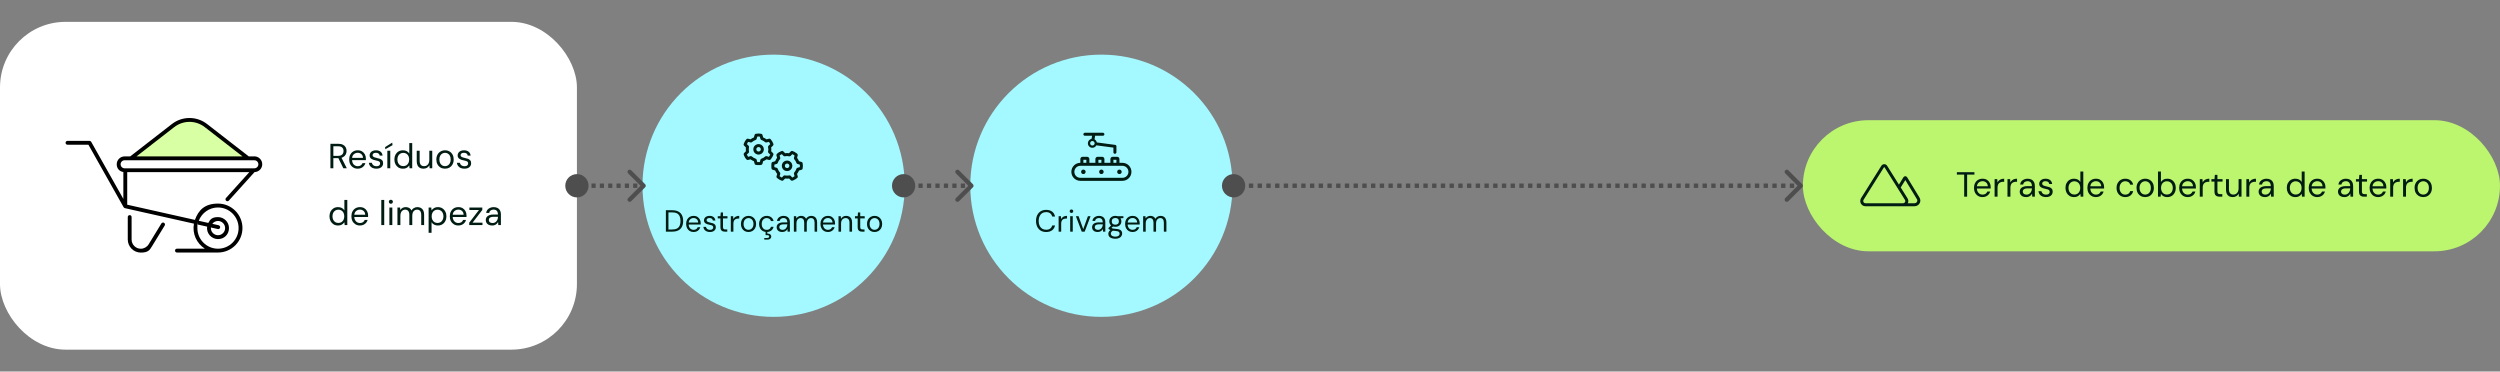
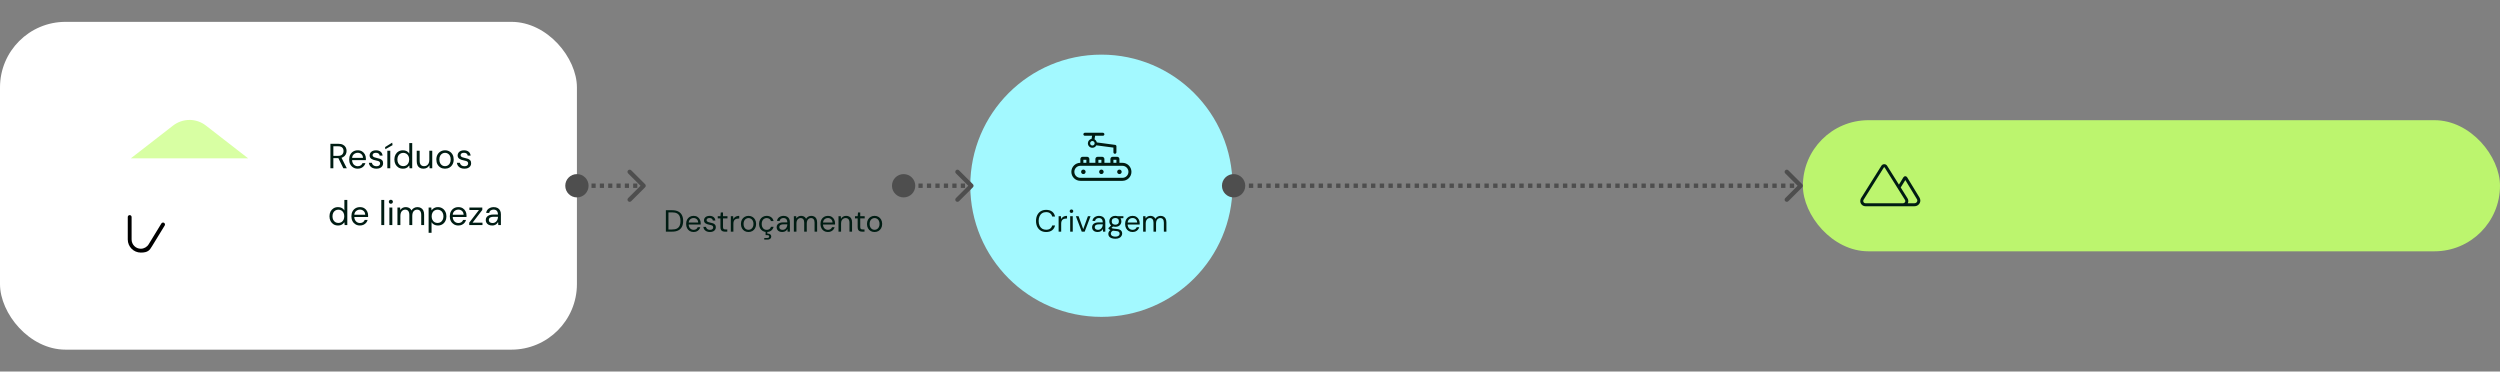
<svg xmlns="http://www.w3.org/2000/svg" width="1144" height="170" viewBox="0 0 1144 170" fill="none">
  <rect x="0" y="0" width="1144" height="170" fill="#808080" stroke="none" />
  <rect y="10" width="264" height="150" rx="30" fill="white" />
  <path d="M116.086 77.898L93.865 102.536L57.336 94.395V77.898H116.086Z" fill="white" />
  <path d="M116.39 72.458H57.033C55.526 72.458 54.312 73.683 54.312 75.178C54.312 76.685 55.537 77.899 57.033 77.899H116.39C117.897 77.899 119.111 76.674 119.111 75.178C119.111 73.672 117.886 72.458 116.39 72.458Z" fill="white" />
  <path d="M99.753 94.059C94.051 94.059 89.434 98.677 89.434 104.379C89.434 110.08 94.051 114.698 99.753 114.698C105.454 114.698 110.072 110.08 110.072 104.379C110.072 98.677 105.454 94.059 99.753 94.059ZM99.753 108.519C97.455 108.519 95.601 106.666 95.601 104.368C95.601 102.07 97.455 100.216 99.753 100.216C102.051 100.216 103.904 102.081 103.904 104.368C103.904 106.655 102.04 108.519 99.753 108.519Z" fill="white" />
  <path d="M86.712 54.886C83.992 54.886 81.347 55.797 79.201 57.455L59.885 72.446H113.529L94.224 57.455C92.078 55.786 89.433 54.875 86.712 54.875V54.886Z" fill="#D8FFA3" />
  <path d="M75.071 101.96C74.659 101.711 74.117 101.841 73.857 102.253L68.025 111.792C67.266 113.038 65.89 113.819 64.427 113.819C62.107 113.819 60.221 111.922 60.221 109.591V99.316C60.221 98.828 59.831 98.438 59.343 98.438C58.855 98.438 58.465 98.828 58.465 99.316V109.591C58.465 112.897 61.142 115.586 64.437 115.586C67.733 115.586 68.47 114.48 69.543 112.713L75.374 103.185C75.624 102.773 75.494 102.231 75.082 101.971L75.071 101.96Z" fill="black" />
-   <path d="M116.39 71.567H113.832L94.766 56.76C90.051 53.096 83.406 53.064 78.658 56.76L59.581 71.567H57.023C55.028 71.567 53.413 73.182 53.413 75.176C53.413 77.171 54.725 78.45 56.448 78.721V91.023L41.739 64.911C41.587 64.629 41.295 64.467 40.969 64.467H30.878C30.39 64.467 30 64.857 30 65.345C30 65.833 30.39 66.223 30.878 66.223H40.46L56.568 94.817C56.665 95.002 56.969 95.208 57.142 95.251L88.75 102.34C87.894 106.968 89.996 111.402 93.747 113.797H80.967C80.479 113.797 80.089 114.187 80.089 114.675C80.089 115.163 80.479 115.553 80.967 115.553H99.752C99.752 115.553 99.752 115.553 99.763 115.553C105.93 115.553 110.949 110.524 110.949 104.356C110.949 98.188 105.93 93.159 99.752 93.159C93.573 93.159 90.755 96.281 89.205 100.627L58.215 93.668V78.764H114.092L103.405 90.612C103.08 90.969 103.101 91.533 103.47 91.858C103.828 92.183 104.391 92.162 104.716 91.793L116.477 78.753C118.428 78.699 120 77.117 120 75.155C120 73.171 118.385 71.545 116.39 71.545V71.567ZM99.752 94.947C104.955 94.947 109.182 99.175 109.182 104.378C109.182 109.581 104.955 113.808 99.752 113.808C94.549 113.808 90.322 109.581 90.322 104.378C90.322 99.175 90.376 103.272 90.473 102.741L94.777 103.706C94.354 106.795 96.782 109.407 99.752 109.407C102.722 109.407 104.781 107.153 104.781 104.378C104.781 101.603 102.527 99.348 99.752 99.348C96.977 99.348 96.164 100.432 95.319 102.015L90.95 101.028C92.305 97.473 95.741 94.937 99.763 94.937L99.752 94.947ZM100.066 103.077L97.15 102.427C97.747 101.635 98.69 101.115 99.752 101.115C101.551 101.115 103.015 102.578 103.015 104.378C103.015 106.177 101.551 107.64 99.752 107.64C97.953 107.64 96.337 106.101 96.511 104.096L99.676 104.811C100.142 104.92 100.619 104.627 100.727 104.139C100.836 103.662 100.532 103.196 100.055 103.088L100.066 103.077ZM79.742 58.158C83.84 54.971 89.585 54.971 93.693 58.158L110.96 71.567H62.464L79.742 58.148V58.158ZM116.39 77.019H57.034C56.015 77.019 55.191 76.195 55.191 75.176C55.191 74.157 56.015 73.334 57.034 73.334H116.39C117.409 73.334 118.233 74.157 118.233 75.176C118.233 76.195 117.409 77.019 116.39 77.019Z" fill="black" />
  <path d="M151.2 77V65.8H154.816C155.691 65.8 156.405 65.949 156.96 66.248C157.515 66.536 157.925 66.925 158.192 67.416C158.459 67.907 158.592 68.461 158.592 69.08C158.592 69.677 158.453 70.227 158.176 70.728C157.909 71.229 157.493 71.629 156.928 71.928C156.363 72.227 155.637 72.376 154.752 72.376H152.544V77H151.2ZM157.12 77L154.656 71.992H156.16L158.704 77H157.12ZM152.544 71.32H154.72C155.573 71.32 156.197 71.112 156.592 70.696C156.997 70.28 157.2 69.747 157.2 69.096C157.2 68.435 157.003 67.912 156.608 67.528C156.224 67.133 155.589 66.936 154.704 66.936H152.544V71.32ZM163.672 77.192C162.925 77.192 162.258 77.016 161.672 76.664C161.085 76.312 160.621 75.821 160.28 75.192C159.949 74.563 159.784 73.827 159.784 72.984C159.784 72.131 159.949 71.395 160.28 70.776C160.61 70.147 161.069 69.656 161.656 69.304C162.253 68.952 162.936 68.776 163.704 68.776C164.493 68.776 165.165 68.952 165.72 69.304C166.274 69.656 166.696 70.115 166.984 70.68C167.282 71.245 167.432 71.869 167.432 72.552C167.432 72.659 167.432 72.771 167.432 72.888C167.432 73.005 167.426 73.139 167.416 73.288H160.792V72.248H166.104C166.072 71.512 165.826 70.941 165.368 70.536C164.92 70.12 164.354 69.912 163.672 69.912C163.224 69.912 162.802 70.019 162.408 70.232C162.013 70.435 161.693 70.733 161.448 71.128C161.213 71.523 161.096 72.019 161.096 72.616V73.064C161.096 73.725 161.218 74.28 161.464 74.728C161.709 75.165 162.024 75.496 162.408 75.72C162.802 75.944 163.224 76.056 163.672 76.056C164.237 76.056 164.701 75.933 165.064 75.688C165.437 75.432 165.709 75.085 165.88 74.648H167.208C167.069 75.139 166.84 75.576 166.52 75.96C166.2 76.333 165.8 76.632 165.32 76.856C164.85 77.08 164.301 77.192 163.672 77.192ZM172.253 77.192C171.603 77.192 171.027 77.085 170.525 76.872C170.024 76.648 169.624 76.333 169.325 75.928C169.037 75.523 168.856 75.048 168.781 74.504H170.157C170.221 74.781 170.339 75.043 170.509 75.288C170.68 75.523 170.909 75.709 171.197 75.848C171.496 75.987 171.853 76.056 172.269 76.056C172.653 76.056 172.968 76.003 173.213 75.896C173.459 75.779 173.64 75.624 173.757 75.432C173.875 75.24 173.933 75.032 173.933 74.808C173.933 74.488 173.853 74.243 173.693 74.072C173.544 73.901 173.32 73.768 173.021 73.672C172.723 73.565 172.365 73.475 171.949 73.4C171.597 73.336 171.251 73.251 170.909 73.144C170.579 73.037 170.28 72.899 170.013 72.728C169.747 72.557 169.533 72.344 169.373 72.088C169.213 71.821 169.133 71.507 169.133 71.144C169.133 70.685 169.251 70.28 169.485 69.928C169.731 69.565 170.067 69.283 170.493 69.08C170.931 68.877 171.448 68.776 172.045 68.776C172.899 68.776 173.592 68.984 174.125 69.4C174.669 69.816 174.984 70.419 175.069 71.208H173.741C173.699 70.803 173.528 70.488 173.229 70.264C172.931 70.029 172.531 69.912 172.029 69.912C171.528 69.912 171.144 70.013 170.877 70.216C170.621 70.419 170.493 70.685 170.493 71.016C170.493 71.229 170.563 71.416 170.701 71.576C170.851 71.736 171.069 71.875 171.357 71.992C171.645 72.099 171.992 72.195 172.397 72.28C172.92 72.376 173.4 72.504 173.837 72.664C174.275 72.824 174.627 73.059 174.893 73.368C175.171 73.677 175.309 74.12 175.309 74.696C175.32 75.197 175.197 75.635 174.941 76.008C174.696 76.381 174.344 76.675 173.885 76.888C173.427 77.091 172.883 77.192 172.253 77.192ZM177.245 77V68.968H178.589V77H177.245ZM176.333 68.28L176.221 67.304L179.469 65.272L179.629 66.424L176.333 68.28ZM184.391 77.192C183.612 77.192 182.924 77.011 182.327 76.648C181.74 76.275 181.282 75.773 180.951 75.144C180.631 74.504 180.471 73.779 180.471 72.968C180.471 72.157 180.631 71.437 180.951 70.808C181.282 70.179 181.74 69.683 182.327 69.32C182.924 68.957 183.618 68.776 184.407 68.776C185.058 68.776 185.634 68.909 186.135 69.176C186.636 69.443 187.02 69.816 187.287 70.296V65.48H188.631V77H187.415L187.287 75.688C187.116 75.944 186.898 76.189 186.631 76.424C186.375 76.648 186.06 76.835 185.687 76.984C185.314 77.123 184.882 77.192 184.391 77.192ZM184.535 76.024C185.068 76.024 185.538 75.901 185.943 75.656C186.359 75.4 186.679 75.043 186.903 74.584C187.127 74.125 187.239 73.592 187.239 72.984C187.239 72.376 187.127 71.843 186.903 71.384C186.679 70.925 186.359 70.573 185.943 70.328C185.538 70.072 185.068 69.944 184.535 69.944C184.023 69.944 183.559 70.072 183.143 70.328C182.738 70.573 182.418 70.925 182.183 71.384C181.959 71.843 181.847 72.376 181.847 72.984C181.847 73.592 181.959 74.125 182.183 74.584C182.418 75.043 182.738 75.4 183.143 75.656C183.559 75.901 184.023 76.024 184.535 76.024ZM193.766 77.192C193.148 77.192 192.604 77.069 192.134 76.824C191.676 76.579 191.318 76.2 191.062 75.688C190.817 75.176 190.694 74.531 190.694 73.752V68.968H192.038V73.608C192.038 74.419 192.214 75.027 192.566 75.432C192.918 75.837 193.42 76.04 194.07 76.04C194.518 76.04 194.924 75.933 195.286 75.72C195.649 75.496 195.932 75.176 196.134 74.76C196.348 74.344 196.454 73.837 196.454 73.24V68.968H197.798V77H196.582L196.502 75.592C196.246 76.093 195.878 76.488 195.398 76.776C194.918 77.053 194.374 77.192 193.766 77.192ZM203.626 77.192C202.88 77.192 202.208 77.021 201.61 76.68C201.013 76.328 200.538 75.837 200.186 75.208C199.845 74.579 199.674 73.837 199.674 72.984C199.674 72.131 199.85 71.389 200.202 70.76C200.554 70.131 201.029 69.645 201.626 69.304C202.234 68.952 202.912 68.776 203.658 68.776C204.416 68.776 205.093 68.952 205.69 69.304C206.288 69.645 206.757 70.131 207.098 70.76C207.44 71.389 207.61 72.131 207.61 72.984C207.61 73.837 207.434 74.579 207.082 75.208C206.741 75.837 206.266 76.328 205.658 76.68C205.061 77.021 204.384 77.192 203.626 77.192ZM203.626 76.04C204.096 76.04 204.528 75.928 204.922 75.704C205.317 75.469 205.632 75.128 205.866 74.68C206.112 74.221 206.234 73.656 206.234 72.984C206.234 72.301 206.117 71.736 205.882 71.288C205.648 70.84 205.333 70.504 204.938 70.28C204.544 70.045 204.117 69.928 203.658 69.928C203.21 69.928 202.784 70.045 202.378 70.28C201.984 70.504 201.664 70.84 201.418 71.288C201.173 71.736 201.05 72.301 201.05 72.984C201.05 73.656 201.173 74.221 201.418 74.68C201.664 75.128 201.978 75.469 202.362 75.704C202.757 75.928 203.178 76.04 203.626 76.04ZM212.535 77.192C211.884 77.192 211.308 77.085 210.807 76.872C210.305 76.648 209.905 76.333 209.607 75.928C209.319 75.523 209.137 75.048 209.063 74.504H210.439C210.503 74.781 210.62 75.043 210.791 75.288C210.961 75.523 211.191 75.709 211.479 75.848C211.777 75.987 212.135 76.056 212.551 76.056C212.935 76.056 213.249 76.003 213.495 75.896C213.74 75.779 213.921 75.624 214.039 75.432C214.156 75.24 214.215 75.032 214.215 74.808C214.215 74.488 214.135 74.243 213.975 74.072C213.825 73.901 213.601 73.768 213.303 73.672C213.004 73.565 212.647 73.475 212.231 73.4C211.879 73.336 211.532 73.251 211.191 73.144C210.86 73.037 210.561 72.899 210.295 72.728C210.028 72.557 209.815 72.344 209.655 72.088C209.495 71.821 209.415 71.507 209.415 71.144C209.415 70.685 209.532 70.28 209.767 69.928C210.012 69.565 210.348 69.283 210.775 69.08C211.212 68.877 211.729 68.776 212.327 68.776C213.18 68.776 213.873 68.984 214.407 69.4C214.951 69.816 215.265 70.419 215.351 71.208H214.023C213.98 70.803 213.809 70.488 213.511 70.264C213.212 70.029 212.812 69.912 212.311 69.912C211.809 69.912 211.425 70.013 211.159 70.216C210.903 70.419 210.775 70.685 210.775 71.016C210.775 71.229 210.844 71.416 210.983 71.576C211.132 71.736 211.351 71.875 211.639 71.992C211.927 72.099 212.273 72.195 212.679 72.28C213.201 72.376 213.681 72.504 214.119 72.664C214.556 72.824 214.908 73.059 215.175 73.368C215.452 73.677 215.591 74.12 215.591 74.696C215.601 75.197 215.479 75.635 215.223 76.008C214.977 76.381 214.625 76.675 214.167 76.888C213.708 77.091 213.164 77.192 212.535 77.192ZM154.688 103.192C153.909 103.192 153.221 103.011 152.624 102.648C152.037 102.275 151.579 101.773 151.248 101.144C150.928 100.504 150.768 99.779 150.768 98.968C150.768 98.157 150.928 97.437 151.248 96.808C151.579 96.179 152.037 95.683 152.624 95.32C153.221 94.957 153.915 94.776 154.704 94.776C155.355 94.776 155.931 94.909 156.432 95.176C156.933 95.443 157.317 95.816 157.584 96.296V91.48H158.928V103H157.712L157.584 101.688C157.413 101.944 157.195 102.189 156.928 102.424C156.672 102.648 156.357 102.835 155.984 102.984C155.611 103.123 155.179 103.192 154.688 103.192ZM154.832 102.024C155.365 102.024 155.835 101.901 156.24 101.656C156.656 101.4 156.976 101.043 157.2 100.584C157.424 100.125 157.536 99.592 157.536 98.984C157.536 98.376 157.424 97.843 157.2 97.384C156.976 96.925 156.656 96.573 156.24 96.328C155.835 96.072 155.365 95.944 154.832 95.944C154.32 95.944 153.856 96.072 153.44 96.328C153.035 96.573 152.715 96.925 152.48 97.384C152.256 97.843 152.144 98.376 152.144 98.984C152.144 99.592 152.256 100.125 152.48 100.584C152.715 101.043 153.035 101.4 153.44 101.656C153.856 101.901 154.32 102.024 154.832 102.024ZM164.687 103.192C163.941 103.192 163.274 103.016 162.687 102.664C162.101 102.312 161.637 101.821 161.295 101.192C160.965 100.563 160.799 99.827 160.799 98.984C160.799 98.131 160.965 97.395 161.295 96.776C161.626 96.147 162.085 95.656 162.671 95.304C163.269 94.952 163.951 94.776 164.719 94.776C165.509 94.776 166.181 94.952 166.735 95.304C167.29 95.656 167.711 96.115 167.999 96.68C168.298 97.245 168.447 97.869 168.447 98.552C168.447 98.659 168.447 98.771 168.447 98.888C168.447 99.005 168.442 99.139 168.431 99.288H161.807V98.248H167.119C167.087 97.512 166.842 96.941 166.383 96.536C165.935 96.12 165.37 95.912 164.687 95.912C164.239 95.912 163.818 96.019 163.423 96.232C163.029 96.435 162.709 96.733 162.463 97.128C162.229 97.523 162.111 98.019 162.111 98.616V99.064C162.111 99.725 162.234 100.28 162.479 100.728C162.725 101.165 163.039 101.496 163.423 101.72C163.818 101.944 164.239 102.056 164.687 102.056C165.253 102.056 165.717 101.933 166.079 101.688C166.453 101.432 166.725 101.085 166.895 100.648H168.223C168.085 101.139 167.855 101.576 167.535 101.96C167.215 102.333 166.815 102.632 166.335 102.856C165.866 103.08 165.317 103.192 164.687 103.192ZM174.479 103V91.48H175.823V103H174.479ZM178.186 103V94.968H179.53V103H178.186ZM178.858 93.24C178.591 93.24 178.367 93.155 178.186 92.984C178.015 92.803 177.93 92.579 177.93 92.312C177.93 92.045 178.015 91.832 178.186 91.672C178.367 91.501 178.591 91.416 178.858 91.416C179.114 91.416 179.332 91.501 179.514 91.672C179.695 91.832 179.786 92.045 179.786 92.312C179.786 92.579 179.695 92.803 179.514 92.984C179.332 93.155 179.114 93.24 178.858 93.24ZM181.87 103V94.968H183.086L183.182 96.12C183.438 95.693 183.779 95.363 184.206 95.128C184.632 94.893 185.107 94.776 185.63 94.776C186.046 94.776 186.424 94.835 186.766 94.952C187.107 95.059 187.406 95.229 187.662 95.464C187.918 95.688 188.126 95.976 188.286 96.328C188.563 95.837 188.942 95.459 189.422 95.192C189.912 94.915 190.435 94.776 190.99 94.776C191.608 94.776 192.147 94.904 192.606 95.16C193.075 95.405 193.438 95.784 193.694 96.296C193.95 96.797 194.078 97.437 194.078 98.216V103H192.75V98.36C192.75 97.549 192.584 96.941 192.254 96.536C191.923 96.131 191.454 95.928 190.846 95.928C190.43 95.928 190.051 96.04 189.71 96.264C189.379 96.477 189.118 96.792 188.926 97.208C188.744 97.624 188.654 98.136 188.654 98.744V103H187.31V98.36C187.31 97.549 187.144 96.941 186.814 96.536C186.483 96.131 186.014 95.928 185.406 95.928C185 95.928 184.627 96.04 184.286 96.264C183.955 96.477 183.694 96.792 183.502 97.208C183.31 97.624 183.214 98.136 183.214 98.744V103H181.87ZM196.135 106.52V94.968H197.351L197.479 96.28C197.65 96.024 197.869 95.784 198.135 95.56C198.402 95.325 198.722 95.139 199.095 95C199.469 94.851 199.901 94.776 200.391 94.776C201.17 94.776 201.847 94.963 202.423 95.336C203.01 95.699 203.463 96.2 203.783 96.84C204.114 97.469 204.279 98.189 204.279 99C204.279 99.811 204.114 100.531 203.783 101.16C203.463 101.789 203.01 102.285 202.423 102.648C201.837 103.011 201.154 103.192 200.375 103.192C199.725 103.192 199.149 103.059 198.647 102.792C198.146 102.525 197.757 102.152 197.479 101.672V106.52H196.135ZM200.215 102.024C200.749 102.024 201.218 101.901 201.623 101.656C202.029 101.4 202.343 101.043 202.567 100.584C202.802 100.125 202.919 99.592 202.919 98.984C202.919 98.376 202.802 97.843 202.567 97.384C202.343 96.925 202.029 96.573 201.623 96.328C201.218 96.072 200.749 95.944 200.215 95.944C199.682 95.944 199.213 96.072 198.807 96.328C198.402 96.573 198.087 96.925 197.863 97.384C197.639 97.843 197.527 98.376 197.527 98.984C197.527 99.592 197.639 100.125 197.863 100.584C198.087 101.043 198.402 101.4 198.807 101.656C199.213 101.901 199.682 102.024 200.215 102.024ZM209.719 103.192C208.972 103.192 208.305 103.016 207.719 102.664C207.132 102.312 206.668 101.821 206.327 101.192C205.996 100.563 205.831 99.827 205.831 98.984C205.831 98.131 205.996 97.395 206.327 96.776C206.657 96.147 207.116 95.656 207.703 95.304C208.3 94.952 208.983 94.776 209.751 94.776C210.54 94.776 211.212 94.952 211.767 95.304C212.321 95.656 212.743 96.115 213.031 96.68C213.329 97.245 213.479 97.869 213.479 98.552C213.479 98.659 213.479 98.771 213.479 98.888C213.479 99.005 213.473 99.139 213.463 99.288H206.839V98.248H212.151C212.119 97.512 211.873 96.941 211.415 96.536C210.967 96.12 210.401 95.912 209.719 95.912C209.271 95.912 208.849 96.019 208.455 96.232C208.06 96.435 207.74 96.733 207.495 97.128C207.26 97.523 207.143 98.019 207.143 98.616V99.064C207.143 99.725 207.265 100.28 207.511 100.728C207.756 101.165 208.071 101.496 208.455 101.72C208.849 101.944 209.271 102.056 209.719 102.056C210.284 102.056 210.748 101.933 211.111 101.688C211.484 101.432 211.756 101.085 211.927 100.648H213.255C213.116 101.139 212.887 101.576 212.567 101.96C212.247 102.333 211.847 102.632 211.367 102.856C210.897 103.08 210.348 103.192 209.719 103.192ZM214.716 103V101.896L219.18 96.088H214.796V94.968H220.7V96.072L216.252 101.88H220.78V103H214.716ZM225.213 103.192C224.562 103.192 224.018 103.08 223.581 102.856C223.143 102.621 222.818 102.317 222.605 101.944C222.391 101.56 222.285 101.149 222.285 100.712C222.285 100.168 222.423 99.709 222.701 99.336C222.989 98.952 223.389 98.664 223.901 98.472C224.423 98.269 225.031 98.168 225.725 98.168H227.869C227.869 97.667 227.789 97.251 227.629 96.92C227.479 96.589 227.255 96.339 226.957 96.168C226.658 95.997 226.295 95.912 225.869 95.912C225.357 95.912 224.914 96.04 224.541 96.296C224.167 96.552 223.938 96.931 223.853 97.432H222.477C222.541 96.856 222.733 96.376 223.053 95.992C223.383 95.597 223.799 95.299 224.301 95.096C224.802 94.883 225.325 94.776 225.869 94.776C226.615 94.776 227.234 94.915 227.725 95.192C228.215 95.459 228.583 95.837 228.829 96.328C229.085 96.808 229.213 97.373 229.213 98.024V103H228.013L227.933 101.576C227.826 101.8 227.687 102.013 227.517 102.216C227.357 102.408 227.165 102.579 226.941 102.728C226.727 102.867 226.477 102.979 226.189 103.064C225.901 103.149 225.575 103.192 225.213 103.192ZM225.421 102.056C225.794 102.056 226.13 101.981 226.429 101.832C226.738 101.672 226.999 101.459 227.213 101.192C227.426 100.925 227.586 100.627 227.693 100.296C227.81 99.955 227.869 99.608 227.869 99.256V99.208H225.837C225.325 99.208 224.909 99.272 224.589 99.4C224.269 99.517 224.039 99.688 223.901 99.912C223.762 100.125 223.693 100.371 223.693 100.648C223.693 100.936 223.757 101.187 223.885 101.4C224.023 101.603 224.221 101.763 224.477 101.88C224.733 101.997 225.047 102.056 225.421 102.056Z" fill="#001C13" />
-   <path d="M294 85C294 51.863 320.863 25 354 25C387.137 25 414 51.863 414 85C414 118.137 387.137 145 354 145C320.863 145 294 118.137 294 85Z" fill="#A3F9FF" />
-   <path d="M346.523 62.512L346.223 63.586C346.137 63.801 345.965 64.016 345.75 64.059C345.148 64.273 344.547 64.617 344.074 65.047C343.902 65.176 343.688 65.262 343.43 65.176L342.355 64.918C342.27 65.047 342.184 65.176 342.098 65.305L342.012 65.519C341.926 65.648 341.84 65.777 341.797 65.949L342.57 66.723C342.742 66.894 342.785 67.152 342.742 67.367C342.656 67.668 342.656 68.012 342.656 68.312C342.656 68.656 342.656 69 342.742 69.301C342.785 69.516 342.742 69.773 342.57 69.945L341.754 70.719C341.84 70.891 341.926 71.019 341.969 71.148L342.098 71.363C342.184 71.492 342.27 71.621 342.355 71.75L343.43 71.449C343.688 71.406 343.902 71.449 344.074 71.621C344.547 72.051 345.148 72.394 345.75 72.609C346.008 72.652 346.18 72.824 346.223 73.082L346.523 74.156C346.695 74.156 346.91 74.156 347.125 74.156C347.297 74.156 347.512 74.156 347.684 74.156L347.984 73.082C348.07 72.824 348.242 72.652 348.457 72.609C349.102 72.394 349.66 72.051 350.133 71.621C350.305 71.449 350.562 71.406 350.777 71.449L351.852 71.75C351.938 71.621 352.023 71.492 352.109 71.363L352.238 71.148C352.324 71.019 352.367 70.891 352.453 70.719L351.637 69.945C351.508 69.773 351.422 69.516 351.465 69.301C351.551 69 351.594 68.656 351.594 68.312C351.594 68.012 351.551 67.668 351.465 67.367C351.422 67.152 351.508 66.894 351.637 66.723L352.453 65.949C352.367 65.777 352.324 65.648 352.238 65.519L352.109 65.305C352.023 65.176 351.938 65.047 351.852 64.918L350.777 65.176C350.52 65.262 350.305 65.176 350.133 65.047C349.66 64.617 349.059 64.273 348.457 64.059C348.242 64.016 348.07 63.801 347.984 63.586L347.684 62.512C347.512 62.512 347.297 62.469 347.082 62.469C346.91 62.469 346.695 62.512 346.523 62.512ZM345.836 61.223C346.266 61.137 346.695 61.094 347.125 61.094C347.512 61.094 347.941 61.137 348.371 61.223C348.629 61.266 348.844 61.48 348.887 61.695L349.23 62.898C349.789 63.113 350.305 63.414 350.777 63.758L351.938 63.457C352.195 63.414 352.453 63.5 352.625 63.672C352.883 63.973 353.098 64.273 353.312 64.617L353.441 64.832C353.613 65.176 353.785 65.519 353.914 65.863C354 66.121 353.914 66.379 353.742 66.594L352.883 67.453C352.926 67.754 352.969 68.055 352.969 68.356C352.969 68.656 352.926 68.914 352.883 69.215L353.742 70.074C353.914 70.289 354 70.547 353.914 70.805C353.785 71.148 353.613 71.492 353.441 71.836L353.312 72.051H353.27C353.098 72.394 352.883 72.695 352.625 72.996C352.453 73.168 352.195 73.254 351.938 73.211L350.777 72.91C350.305 73.254 349.789 73.555 349.23 73.769L348.887 74.93C348.844 75.188 348.629 75.402 348.371 75.445C347.941 75.531 347.512 75.531 347.125 75.531C346.695 75.531 346.266 75.531 345.836 75.445C345.578 75.402 345.363 75.188 345.32 74.93L344.977 73.769C344.418 73.555 343.902 73.254 343.43 72.91L342.27 73.211C342.012 73.254 341.754 73.168 341.582 72.953C341.324 72.695 341.109 72.352 340.895 72.051L340.809 71.836C340.594 71.492 340.465 71.148 340.336 70.805C340.25 70.547 340.293 70.289 340.465 70.074L341.324 69.215C341.281 68.914 341.281 68.613 341.281 68.312C341.281 68.012 341.281 67.754 341.324 67.453L340.465 66.594C340.293 66.379 340.207 66.121 340.336 65.863C340.465 65.519 340.594 65.176 340.809 64.832L340.895 64.617C341.109 64.273 341.324 63.973 341.582 63.672C341.754 63.5 342.012 63.414 342.27 63.457L343.43 63.758C343.902 63.414 344.418 63.113 344.977 62.898L345.32 61.695C345.363 61.438 345.578 61.266 345.836 61.223ZM344.719 68.312C344.719 67.453 345.148 66.68 345.922 66.25C346.652 65.82 347.555 65.82 348.328 66.25C349.059 66.68 349.531 67.453 349.531 68.312C349.531 69.215 349.059 69.988 348.328 70.418C347.555 70.848 346.652 70.848 345.922 70.418C345.148 69.988 344.719 69.215 344.719 68.312ZM347.125 69.344C347.684 69.344 348.156 68.914 348.156 68.312C348.156 67.754 347.684 67.281 347.125 67.281C346.523 67.281 346.094 67.754 346.094 68.312C346.094 68.914 346.523 69.344 347.125 69.344ZM354.344 76.477L355.418 76.777C355.676 76.863 355.848 77.035 355.891 77.25C356.105 77.852 356.449 78.453 356.879 78.926C357.051 79.098 357.094 79.312 357.051 79.57L356.75 80.644C356.879 80.731 357.008 80.816 357.18 80.902L357.352 81.031C357.48 81.074 357.609 81.16 357.781 81.246L358.555 80.43C358.727 80.258 358.984 80.215 359.199 80.258C359.5 80.344 359.844 80.344 360.145 80.344C360.488 80.344 360.832 80.344 361.133 80.258C361.348 80.215 361.605 80.258 361.777 80.43L362.551 81.246C362.723 81.16 362.852 81.074 362.98 81.031L363.152 80.902C363.324 80.816 363.453 80.731 363.582 80.644L363.324 79.57C363.238 79.312 363.324 79.098 363.453 78.926C363.883 78.453 364.227 77.852 364.441 77.25C364.484 76.992 364.699 76.82 364.914 76.777L365.988 76.477C365.988 76.305 366.031 76.09 366.031 75.875C366.031 75.703 365.988 75.488 365.988 75.316L364.914 75.016C364.699 74.93 364.484 74.758 364.441 74.543C364.227 73.898 363.883 73.34 363.453 72.867C363.324 72.695 363.238 72.438 363.324 72.223L363.582 71.148C363.453 71.062 363.324 70.977 363.195 70.891L362.98 70.762C362.852 70.676 362.723 70.633 362.551 70.547L361.777 71.363C361.605 71.492 361.348 71.578 361.133 71.535C360.832 71.449 360.488 71.406 360.188 71.406C359.844 71.406 359.5 71.449 359.199 71.535C358.984 71.578 358.727 71.492 358.555 71.363L357.781 70.547C357.609 70.633 357.48 70.676 357.352 70.762L357.137 70.891C357.008 70.977 356.879 71.062 356.75 71.148L357.051 72.223C357.094 72.438 357.051 72.695 356.879 72.867C356.449 73.34 356.105 73.898 355.891 74.543C355.848 74.758 355.676 74.93 355.418 75.016L354.344 75.316C354.344 75.488 354.344 75.703 354.344 75.875C354.344 76.09 354.344 76.305 354.344 76.477ZM353.055 77.164C352.969 76.734 352.969 76.305 352.969 75.875C352.969 75.445 352.969 75.059 353.055 74.629C353.098 74.371 353.312 74.156 353.57 74.113L354.73 73.769C354.945 73.211 355.246 72.695 355.59 72.223L355.289 71.062C355.246 70.805 355.332 70.547 355.547 70.375C355.805 70.117 356.105 69.902 356.449 69.688L356.664 69.559H356.707C357.008 69.387 357.352 69.215 357.695 69.086C357.953 69 358.211 69.086 358.426 69.258L359.285 70.117C359.586 70.074 359.887 70.031 360.188 70.031C360.488 70.031 360.789 70.074 361.047 70.117L361.906 69.258C362.121 69.086 362.379 69 362.637 69.086C362.98 69.215 363.324 69.387 363.668 69.559L363.883 69.688V69.731C364.227 69.902 364.527 70.117 364.828 70.375C365 70.547 365.086 70.805 365.043 71.062L364.742 72.223C365.086 72.695 365.387 73.211 365.645 73.769L366.805 74.113C367.062 74.156 367.234 74.371 367.277 74.629C367.363 75.059 367.406 75.488 367.406 75.875C367.406 76.305 367.363 76.734 367.277 77.164C367.234 77.422 367.062 77.637 366.805 77.68L365.645 78.023C365.387 78.582 365.086 79.098 364.742 79.57L365.043 80.731C365.129 80.988 365 81.246 364.828 81.418C364.527 81.676 364.227 81.891 363.883 82.106L363.668 82.191C363.367 82.406 363.023 82.535 362.637 82.664C362.422 82.75 362.121 82.707 361.949 82.535L361.09 81.676C360.789 81.719 360.488 81.762 360.188 81.762C359.887 81.762 359.586 81.719 359.285 81.676L358.426 82.535C358.254 82.707 357.953 82.793 357.695 82.664C357.352 82.535 357.008 82.406 356.664 82.191L356.492 82.106C356.148 81.891 355.848 81.676 355.547 81.418C355.332 81.246 355.246 80.988 355.332 80.731L355.633 79.57C355.246 79.098 354.945 78.582 354.73 78.023L353.57 77.68C353.312 77.637 353.098 77.422 353.055 77.164ZM360.188 78.281C359.285 78.281 358.512 77.852 358.082 77.078C357.652 76.348 357.652 75.445 358.082 74.672C358.512 73.941 359.285 73.469 360.188 73.469C361.047 73.469 361.82 73.941 362.25 74.672C362.68 75.445 362.68 76.348 362.25 77.078C361.82 77.852 361.047 78.281 360.188 78.281ZM361.219 75.875C361.219 75.316 360.746 74.844 360.188 74.844C359.586 74.844 359.156 75.316 359.156 75.875C359.156 76.477 359.586 76.906 360.188 76.906C360.746 76.906 361.219 76.477 361.219 75.875Z" fill="#001C13" />
  <path d="M304.703 106V96.2H307.587C308.735 96.2 309.678 96.401 310.415 96.802C311.162 97.194 311.713 97.759 312.067 98.496C312.431 99.224 312.613 100.101 312.613 101.128C312.613 102.136 312.431 103.004 312.067 103.732C311.713 104.46 311.162 105.02 310.415 105.412C309.678 105.804 308.735 106 307.587 106H304.703ZM305.879 105.02H307.559C308.511 105.02 309.267 104.866 309.827 104.558C310.387 104.241 310.789 103.793 311.031 103.214C311.274 102.626 311.395 101.931 311.395 101.128C311.395 100.307 311.274 99.602 311.031 99.014C310.789 98.426 310.387 97.973 309.827 97.656C309.267 97.339 308.511 97.18 307.559 97.18H305.879V105.02ZM317.366 106.168C316.703 106.168 316.115 106.014 315.602 105.706C315.098 105.398 314.701 104.969 314.412 104.418C314.123 103.858 313.978 103.209 313.978 102.472C313.978 101.725 314.118 101.077 314.398 100.526C314.687 99.975 315.089 99.546 315.602 99.238C316.125 98.93 316.722 98.776 317.394 98.776C318.085 98.776 318.668 98.93 319.144 99.238C319.629 99.546 319.998 99.952 320.25 100.456C320.511 100.951 320.642 101.497 320.642 102.094C320.642 102.187 320.642 102.285 320.642 102.388C320.642 102.491 320.637 102.607 320.628 102.738H314.86V101.828H319.494C319.466 101.184 319.251 100.68 318.85 100.316C318.458 99.952 317.963 99.77 317.366 99.77C316.965 99.77 316.591 99.863 316.246 100.05C315.91 100.227 315.639 100.493 315.434 100.848C315.229 101.193 315.126 101.627 315.126 102.15V102.542C315.126 103.121 315.229 103.606 315.434 103.998C315.649 104.39 315.924 104.684 316.26 104.88C316.605 105.076 316.974 105.174 317.366 105.174C317.861 105.174 318.267 105.067 318.584 104.852C318.911 104.628 319.144 104.329 319.284 103.956H320.446C320.334 104.376 320.138 104.754 319.858 105.09C319.578 105.426 319.228 105.692 318.808 105.888C318.397 106.075 317.917 106.168 317.366 106.168ZM324.889 106.168C324.301 106.168 323.788 106.07 323.349 105.874C322.92 105.678 322.574 105.407 322.313 105.062C322.061 104.707 321.907 104.292 321.851 103.816H323.055C323.102 104.059 323.2 104.283 323.349 104.488C323.498 104.693 323.699 104.861 323.951 104.992C324.212 105.113 324.53 105.174 324.903 105.174C325.23 105.174 325.5 105.127 325.715 105.034C325.93 104.931 326.088 104.796 326.191 104.628C326.303 104.46 326.359 104.278 326.359 104.082C326.359 103.793 326.289 103.573 326.149 103.424C326.018 103.275 325.822 103.158 325.561 103.074C325.3 102.981 324.982 102.901 324.609 102.836C324.301 102.78 323.998 102.705 323.699 102.612C323.4 102.519 323.134 102.397 322.901 102.248C322.668 102.089 322.481 101.898 322.341 101.674C322.21 101.45 322.145 101.175 322.145 100.848C322.145 100.447 322.248 100.092 322.453 99.784C322.658 99.467 322.952 99.219 323.335 99.042C323.727 98.865 324.18 98.776 324.693 98.776C325.449 98.776 326.06 98.958 326.527 99.322C326.994 99.686 327.269 100.213 327.353 100.904H326.191C326.144 100.549 325.99 100.274 325.729 100.078C325.477 99.873 325.127 99.77 324.679 99.77C324.24 99.77 323.904 99.859 323.671 100.036C323.447 100.213 323.335 100.447 323.335 100.736C323.335 100.923 323.396 101.091 323.517 101.24C323.648 101.38 323.834 101.501 324.077 101.604C324.329 101.707 324.637 101.791 325.001 101.856C325.468 101.94 325.892 102.052 326.275 102.192C326.658 102.332 326.966 102.542 327.199 102.822C327.442 103.093 327.563 103.48 327.563 103.984C327.563 104.423 327.451 104.805 327.227 105.132C327.012 105.459 326.704 105.715 326.303 105.902C325.902 106.079 325.43 106.168 324.889 106.168ZM331.714 106C331.294 106 330.93 105.935 330.622 105.804C330.314 105.673 330.076 105.454 329.908 105.146C329.749 104.829 329.67 104.404 329.67 103.872V99.938H328.438V98.944H329.67L329.824 97.236H330.846V98.944H332.89V99.938H330.846V103.872C330.846 104.311 330.935 104.609 331.112 104.768C331.289 104.917 331.602 104.992 332.05 104.992H332.806V106H331.714ZM334.424 106V98.944H335.488L335.572 100.288C335.731 99.971 335.932 99.7 336.174 99.476C336.426 99.252 336.725 99.079 337.07 98.958C337.425 98.837 337.826 98.776 338.274 98.776V100.008H337.84C337.542 100.008 337.257 100.05 336.986 100.134C336.716 100.209 336.473 100.335 336.258 100.512C336.053 100.689 335.89 100.932 335.768 101.24C335.656 101.539 335.6 101.912 335.6 102.36V106H334.424ZM342.496 106.168C341.843 106.168 341.255 106.019 340.732 105.72C340.21 105.412 339.799 104.983 339.5 104.432C339.202 103.872 339.052 103.223 339.052 102.486C339.052 101.73 339.202 101.077 339.5 100.526C339.808 99.966 340.224 99.537 340.746 99.238C341.278 98.93 341.871 98.776 342.524 98.776C343.196 98.776 343.789 98.93 344.302 99.238C344.825 99.537 345.236 99.966 345.534 100.526C345.842 101.077 345.996 101.725 345.996 102.472C345.996 103.219 345.842 103.872 345.534 104.432C345.226 104.983 344.811 105.412 344.288 105.72C343.766 106.019 343.168 106.168 342.496 106.168ZM342.51 105.16C342.912 105.16 343.285 105.062 343.63 104.866C343.976 104.661 344.256 104.357 344.47 103.956C344.685 103.555 344.792 103.06 344.792 102.472C344.792 101.875 344.685 101.38 344.47 100.988C344.265 100.587 343.99 100.288 343.644 100.092C343.308 99.887 342.935 99.784 342.524 99.784C342.132 99.784 341.759 99.887 341.404 100.092C341.059 100.288 340.779 100.587 340.564 100.988C340.359 101.38 340.256 101.875 340.256 102.472C340.256 103.06 340.359 103.555 340.564 103.956C340.779 104.357 341.054 104.661 341.39 104.866C341.736 105.062 342.109 105.16 342.51 105.16ZM350.823 106.168C350.16 106.168 349.563 106.014 349.031 105.706C348.508 105.398 348.098 104.969 347.799 104.418C347.5 103.858 347.351 103.214 347.351 102.486C347.351 101.739 347.5 101.091 347.799 100.54C348.098 99.989 348.508 99.56 349.031 99.252C349.563 98.935 350.16 98.776 350.823 98.776C351.663 98.776 352.363 98.995 352.923 99.434C353.483 99.863 353.838 100.442 353.987 101.17H352.783C352.69 100.731 352.461 100.391 352.097 100.148C351.733 99.905 351.304 99.784 350.809 99.784C350.408 99.784 350.034 99.887 349.689 100.092C349.344 100.288 349.068 100.587 348.863 100.988C348.658 101.389 348.555 101.884 348.555 102.472C348.555 102.911 348.616 103.303 348.737 103.648C348.858 103.984 349.022 104.264 349.227 104.488C349.432 104.712 349.67 104.885 349.941 105.006C350.221 105.118 350.51 105.174 350.809 105.174C351.145 105.174 351.448 105.123 351.719 105.02C351.99 104.908 352.218 104.745 352.405 104.53C352.592 104.315 352.718 104.063 352.783 103.774H353.987C353.838 104.483 353.478 105.062 352.909 105.51C352.349 105.949 351.654 106.168 350.823 106.168ZM349.731 109.64V108.898H351.019C351.346 108.898 351.584 108.842 351.733 108.73C351.892 108.618 351.971 108.45 351.971 108.226C351.971 108.021 351.892 107.862 351.733 107.75C351.584 107.647 351.346 107.596 351.019 107.596H350.333V105.916H351.117V106.896C351.472 106.887 351.784 106.929 352.055 107.022C352.326 107.125 352.536 107.279 352.685 107.484C352.844 107.689 352.923 107.941 352.923 108.24C352.923 108.529 352.848 108.777 352.699 108.982C352.559 109.197 352.358 109.36 352.097 109.472C351.845 109.584 351.556 109.64 351.229 109.64H349.731ZM357.953 106.168C357.383 106.168 356.907 106.07 356.525 105.874C356.142 105.669 355.857 105.403 355.671 105.076C355.484 104.74 355.391 104.376 355.391 103.984C355.391 103.508 355.512 103.107 355.755 102.78C356.007 102.444 356.357 102.192 356.805 102.024C357.262 101.847 357.799 101.758 358.415 101.758H360.277C360.277 101.319 360.207 100.955 360.067 100.666C359.936 100.367 359.74 100.143 359.479 99.994C359.227 99.845 358.909 99.77 358.527 99.77C358.079 99.77 357.691 99.882 357.365 100.106C357.038 100.33 356.837 100.661 356.763 101.1H355.559C355.615 100.596 355.783 100.176 356.063 99.84C356.352 99.495 356.716 99.233 357.155 99.056C357.593 98.869 358.051 98.776 358.527 98.776C359.18 98.776 359.721 98.897 360.151 99.14C360.589 99.373 360.916 99.705 361.131 100.134C361.345 100.554 361.453 101.053 361.453 101.632V106H360.403L360.333 104.754C360.239 104.95 360.118 105.137 359.969 105.314C359.829 105.482 359.661 105.631 359.465 105.762C359.269 105.883 359.045 105.981 358.793 106.056C358.55 106.131 358.27 106.168 357.953 106.168ZM358.135 105.174C358.461 105.174 358.755 105.109 359.017 104.978C359.287 104.838 359.516 104.651 359.703 104.418C359.889 104.175 360.029 103.909 360.123 103.62C360.225 103.331 360.277 103.027 360.277 102.71V102.668H358.513C358.055 102.668 357.687 102.724 357.407 102.836C357.127 102.939 356.926 103.088 356.805 103.284C356.683 103.471 356.623 103.685 356.623 103.928C356.623 104.18 356.679 104.399 356.791 104.586C356.912 104.773 357.085 104.917 357.309 105.02C357.542 105.123 357.817 105.174 358.135 105.174ZM363.272 106V98.944H364.336L364.406 99.952C364.63 99.588 364.929 99.303 365.302 99.098C365.685 98.883 366.1 98.776 366.548 98.776C366.912 98.776 367.239 98.827 367.528 98.93C367.827 99.023 368.088 99.173 368.312 99.378C368.536 99.574 368.718 99.826 368.858 100.134C369.101 99.705 369.432 99.373 369.852 99.14C370.281 98.897 370.739 98.776 371.224 98.776C371.765 98.776 372.237 98.888 372.638 99.112C373.049 99.327 373.361 99.658 373.576 100.106C373.8 100.545 373.912 101.105 373.912 101.786V106H372.75V101.912C372.75 101.203 372.605 100.671 372.316 100.316C372.027 99.961 371.621 99.784 371.098 99.784C370.734 99.784 370.407 99.882 370.118 100.078C369.829 100.265 369.6 100.54 369.432 100.904C369.264 101.268 369.18 101.716 369.18 102.248V106H368.004V101.912C368.004 101.203 367.859 100.671 367.57 100.316C367.281 99.961 366.87 99.784 366.338 99.784C365.983 99.784 365.661 99.882 365.372 100.078C365.092 100.265 364.868 100.54 364.7 100.904C364.532 101.268 364.448 101.716 364.448 102.248V106H363.272ZM378.835 106.168C378.172 106.168 377.584 106.014 377.071 105.706C376.567 105.398 376.17 104.969 375.881 104.418C375.591 103.858 375.447 103.209 375.447 102.472C375.447 101.725 375.587 101.077 375.867 100.526C376.156 99.975 376.557 99.546 377.071 99.238C377.593 98.93 378.191 98.776 378.863 98.776C379.553 98.776 380.137 98.93 380.613 99.238C381.098 99.546 381.467 99.952 381.719 100.456C381.98 100.951 382.111 101.497 382.111 102.094C382.111 102.187 382.111 102.285 382.111 102.388C382.111 102.491 382.106 102.607 382.097 102.738H376.329V101.828H380.963C380.935 101.184 380.72 100.68 380.319 100.316C379.927 99.952 379.432 99.77 378.835 99.77C378.433 99.77 378.06 99.863 377.715 100.05C377.379 100.227 377.108 100.493 376.903 100.848C376.697 101.193 376.595 101.627 376.595 102.15V102.542C376.595 103.121 376.697 103.606 376.903 103.998C377.117 104.39 377.393 104.684 377.729 104.88C378.074 105.076 378.443 105.174 378.835 105.174C379.329 105.174 379.735 105.067 380.053 104.852C380.379 104.628 380.613 104.329 380.753 103.956H381.915C381.803 104.376 381.607 104.754 381.327 105.09C381.047 105.426 380.697 105.692 380.277 105.888C379.866 106.075 379.385 106.168 378.835 106.168ZM383.698 106V98.944H384.762L384.818 100.176C385.042 99.737 385.359 99.397 385.77 99.154C386.19 98.902 386.666 98.776 387.198 98.776C387.748 98.776 388.224 98.888 388.626 99.112C389.027 99.327 389.34 99.658 389.564 100.106C389.788 100.545 389.9 101.105 389.9 101.786V106H388.724V101.912C388.724 101.203 388.565 100.671 388.248 100.316C387.94 99.961 387.501 99.784 386.932 99.784C386.54 99.784 386.19 99.882 385.882 100.078C385.574 100.265 385.326 100.54 385.14 100.904C384.962 101.259 384.874 101.702 384.874 102.234V106H383.698ZM394.509 106C394.089 106 393.725 105.935 393.417 105.804C393.109 105.673 392.871 105.454 392.703 105.146C392.544 104.829 392.465 104.404 392.465 103.872V99.938H391.233V98.944H392.465L392.619 97.236H393.641V98.944H395.685V99.938H393.641V103.872C393.641 104.311 393.73 104.609 393.907 104.768C394.084 104.917 394.397 104.992 394.845 104.992H395.601V106H394.509ZM400.178 106.168C399.525 106.168 398.937 106.019 398.414 105.72C397.891 105.412 397.481 104.983 397.182 104.432C396.883 103.872 396.734 103.223 396.734 102.486C396.734 101.73 396.883 101.077 397.182 100.526C397.49 99.966 397.905 99.537 398.428 99.238C398.96 98.93 399.553 98.776 400.206 98.776C400.878 98.776 401.471 98.93 401.984 99.238C402.507 99.537 402.917 99.966 403.216 100.526C403.524 101.077 403.678 101.725 403.678 102.472C403.678 103.219 403.524 103.872 403.216 104.432C402.908 104.983 402.493 105.412 401.97 105.72C401.447 106.019 400.85 106.168 400.178 106.168ZM400.192 105.16C400.593 105.16 400.967 105.062 401.312 104.866C401.657 104.661 401.937 104.357 402.152 103.956C402.367 103.555 402.474 103.06 402.474 102.472C402.474 101.875 402.367 101.38 402.152 100.988C401.947 100.587 401.671 100.288 401.326 100.092C400.99 99.887 400.617 99.784 400.206 99.784C399.814 99.784 399.441 99.887 399.086 100.092C398.741 100.288 398.461 100.587 398.246 100.988C398.041 101.38 397.938 101.875 397.938 102.472C397.938 103.06 398.041 103.555 398.246 103.956C398.461 104.357 398.736 104.661 399.072 104.866C399.417 105.062 399.791 105.16 400.192 105.16Z" fill="#001C13" />
  <path d="M444 85C444 51.863 470.863 25 504 25C537.137 25 564 51.863 564 85C564 118.137 537.137 145 504 145C470.863 145 444 118.137 444 85Z" fill="#A3F9FF" />
  <path d="M495.75 61.438C495.75 61.094 496.051 60.75 496.438 60.75H504.688C505.031 60.75 505.375 61.094 505.375 61.438C505.375 61.824 505.031 62.125 504.688 62.125H501.121L500.863 63.758C501.379 64.059 501.766 64.574 501.895 65.176L510.273 66.293C510.617 66.336 510.875 66.594 510.875 66.938V69.688C510.875 70.074 510.531 70.375 510.188 70.375C509.801 70.375 509.5 70.074 509.5 69.688V67.539L501.68 66.508C501.336 67.195 500.648 67.625 499.875 67.625C498.715 67.625 497.812 66.723 497.812 65.562C497.812 64.574 498.543 63.715 499.488 63.543L499.746 62.125H496.438C496.051 62.125 495.75 61.824 495.75 61.438ZM498.844 65.562C498.844 66.164 499.273 66.594 499.875 66.594C500.434 66.594 500.906 66.164 500.906 65.562C500.906 65.004 500.434 64.531 499.875 64.531C499.273 64.531 498.844 65.004 498.844 65.562ZM509.5 73.125V74.5H510.875V73.125H509.5ZM508.125 72.781C508.125 72.223 508.555 71.75 509.156 71.75H511.219C511.777 71.75 512.25 72.223 512.25 72.781V74.5H513.625C515.902 74.5 517.75 76.348 517.75 78.625C517.75 80.902 515.902 82.75 513.625 82.75H494.375C492.098 82.75 490.25 80.902 490.25 78.625C490.25 76.348 492.098 74.5 494.375 74.5V72.781C494.375 72.223 494.805 71.75 495.406 71.75H497.469C498.027 71.75 498.5 72.223 498.5 72.781V74.5H501.25V72.781C501.25 72.223 501.68 71.75 502.281 71.75H504.344C504.902 71.75 505.375 72.223 505.375 72.781V74.5H508.125V72.781ZM494.375 75.875C492.828 75.875 491.625 77.121 491.625 78.625C491.625 80.172 492.828 81.375 494.375 81.375H513.625C515.129 81.375 516.375 80.172 516.375 78.625C516.375 77.121 515.129 75.875 513.625 75.875H511.219H509.156H504.344H502.281H497.469H495.406H494.375ZM497.125 73.125H495.75V74.5H497.125V73.125ZM502.625 74.5H504V73.125H502.625V74.5ZM495.75 79.656C495.148 79.656 494.719 79.227 494.719 78.625C494.719 78.066 495.148 77.594 495.75 77.594C496.309 77.594 496.781 78.066 496.781 78.625C496.781 79.227 496.309 79.656 495.75 79.656ZM505.031 78.625C505.031 79.227 504.559 79.656 504 79.656C503.398 79.656 502.969 79.227 502.969 78.625C502.969 78.066 503.398 77.594 504 77.594C504.559 77.594 505.031 78.066 505.031 78.625ZM512.25 79.656C511.648 79.656 511.219 79.227 511.219 78.625C511.219 78.066 511.648 77.594 512.25 77.594C512.809 77.594 513.281 78.066 513.281 78.625C513.281 79.227 512.809 79.656 512.25 79.656Z" fill="#001C13" />
  <path d="M478.715 106.168C477.763 106.168 476.937 105.958 476.237 105.538C475.547 105.109 475.015 104.516 474.641 103.76C474.268 102.995 474.081 102.108 474.081 101.1C474.081 100.092 474.268 99.21 474.641 98.454C475.015 97.689 475.547 97.096 476.237 96.676C476.937 96.247 477.763 96.032 478.715 96.032C479.835 96.032 480.745 96.298 481.445 96.83C482.145 97.362 482.593 98.113 482.789 99.084H481.487C481.338 98.477 481.035 97.992 480.577 97.628C480.12 97.255 479.499 97.068 478.715 97.068C478.015 97.068 477.409 97.231 476.895 97.558C476.382 97.875 475.985 98.337 475.705 98.944C475.425 99.541 475.285 100.26 475.285 101.1C475.285 101.94 475.425 102.663 475.705 103.27C475.985 103.867 476.382 104.329 476.895 104.656C477.409 104.973 478.015 105.132 478.715 105.132C479.499 105.132 480.12 104.955 480.577 104.6C481.035 104.236 481.338 103.755 481.487 103.158H482.789C482.593 104.101 482.145 104.838 481.445 105.37C480.745 105.902 479.835 106.168 478.715 106.168ZM484.424 106V98.944H485.488L485.572 100.288C485.731 99.971 485.932 99.7 486.174 99.476C486.426 99.252 486.725 99.079 487.07 98.958C487.425 98.837 487.826 98.776 488.274 98.776V100.008H487.84C487.542 100.008 487.257 100.05 486.986 100.134C486.716 100.209 486.473 100.335 486.258 100.512C486.053 100.689 485.89 100.932 485.768 101.24C485.656 101.539 485.6 101.912 485.6 102.36V106H484.424ZM489.718 106V98.944H490.894V106H489.718ZM490.306 97.446C490.073 97.446 489.877 97.371 489.718 97.222C489.569 97.063 489.494 96.867 489.494 96.634C489.494 96.401 489.569 96.214 489.718 96.074C489.877 95.925 490.073 95.85 490.306 95.85C490.53 95.85 490.721 95.925 490.88 96.074C491.039 96.214 491.118 96.401 491.118 96.634C491.118 96.867 491.039 97.063 490.88 97.222C490.721 97.371 490.53 97.446 490.306 97.446ZM494.999 106L492.325 98.944H493.557L495.685 104.866L497.827 98.944H499.031L496.357 106H494.999ZM502.293 106.168C501.723 106.168 501.247 106.07 500.865 105.874C500.482 105.669 500.197 105.403 500.011 105.076C499.824 104.74 499.731 104.376 499.731 103.984C499.731 103.508 499.852 103.107 500.095 102.78C500.347 102.444 500.697 102.192 501.145 102.024C501.602 101.847 502.139 101.758 502.755 101.758H504.617C504.617 101.319 504.547 100.955 504.407 100.666C504.276 100.367 504.08 100.143 503.819 99.994C503.567 99.845 503.249 99.77 502.867 99.77C502.419 99.77 502.031 99.882 501.705 100.106C501.378 100.33 501.177 100.661 501.103 101.1H499.899C499.955 100.596 500.123 100.176 500.403 99.84C500.692 99.495 501.056 99.233 501.495 99.056C501.933 98.869 502.391 98.776 502.867 98.776C503.52 98.776 504.061 98.897 504.491 99.14C504.929 99.373 505.256 99.705 505.471 100.134C505.685 100.554 505.793 101.053 505.793 101.632V106H504.743L504.673 104.754C504.579 104.95 504.458 105.137 504.309 105.314C504.169 105.482 504.001 105.631 503.805 105.762C503.609 105.883 503.385 105.981 503.133 106.056C502.89 106.131 502.61 106.168 502.293 106.168ZM502.475 105.174C502.801 105.174 503.095 105.109 503.357 104.978C503.627 104.838 503.856 104.651 504.043 104.418C504.229 104.175 504.369 103.909 504.463 103.62C504.565 103.331 504.617 103.027 504.617 102.71V102.668H502.853C502.395 102.668 502.027 102.724 501.747 102.836C501.467 102.939 501.266 103.088 501.145 103.284C501.023 103.471 500.963 103.685 500.963 103.928C500.963 104.18 501.019 104.399 501.131 104.586C501.252 104.773 501.425 104.917 501.649 105.02C501.882 105.123 502.157 105.174 502.475 105.174ZM510.398 109.248C509.763 109.248 509.199 109.164 508.704 108.996C508.219 108.837 507.841 108.59 507.57 108.254C507.299 107.918 507.164 107.503 507.164 107.008C507.164 106.793 507.206 106.565 507.29 106.322C507.383 106.079 507.537 105.841 507.752 105.608C507.976 105.375 508.289 105.165 508.69 104.978L509.502 105.454C509.007 105.659 508.685 105.893 508.536 106.154C508.387 106.425 508.312 106.672 508.312 106.896C508.312 107.204 508.401 107.461 508.578 107.666C508.755 107.871 509.003 108.025 509.32 108.128C509.637 108.231 509.997 108.282 510.398 108.282C510.799 108.282 511.145 108.226 511.434 108.114C511.723 108.002 511.947 107.843 512.106 107.638C512.265 107.433 512.344 107.19 512.344 106.91C512.344 106.583 512.223 106.308 511.98 106.084C511.737 105.869 511.275 105.743 510.594 105.706C510.043 105.669 509.581 105.617 509.208 105.552C508.835 105.487 508.527 105.412 508.284 105.328C508.041 105.235 507.836 105.132 507.668 105.02C507.509 104.908 507.365 104.791 507.234 104.67V104.348L508.592 103.004L509.614 103.368L508.214 104.628L508.396 104.138C508.499 104.213 508.597 104.283 508.69 104.348C508.783 104.413 508.909 104.469 509.068 104.516C509.227 104.563 509.446 104.605 509.726 104.642C510.015 104.679 510.393 104.717 510.86 104.754C511.504 104.801 512.017 104.913 512.4 105.09C512.792 105.267 513.072 105.505 513.24 105.804C513.417 106.103 513.506 106.457 513.506 106.868C513.506 107.269 513.394 107.647 513.17 108.002C512.955 108.366 512.619 108.665 512.162 108.898C511.705 109.131 511.117 109.248 510.398 109.248ZM510.384 103.788C509.796 103.788 509.292 103.676 508.872 103.452C508.461 103.228 508.149 102.929 507.934 102.556C507.719 102.173 507.612 101.749 507.612 101.282C507.612 100.815 507.719 100.395 507.934 100.022C508.158 99.649 508.475 99.35 508.886 99.126C509.297 98.893 509.796 98.776 510.384 98.776C510.972 98.776 511.471 98.893 511.882 99.126C512.293 99.35 512.605 99.649 512.82 100.022C513.035 100.395 513.142 100.815 513.142 101.282C513.142 101.749 513.035 102.173 512.82 102.556C512.605 102.929 512.293 103.228 511.882 103.452C511.471 103.676 510.972 103.788 510.384 103.788ZM510.384 102.822C510.888 102.822 511.285 102.691 511.574 102.43C511.863 102.169 512.008 101.786 512.008 101.282C512.008 100.787 511.863 100.409 511.574 100.148C511.285 99.887 510.888 99.756 510.384 99.756C509.889 99.756 509.488 99.887 509.18 100.148C508.881 100.409 508.732 100.787 508.732 101.282C508.732 101.786 508.881 102.169 509.18 102.43C509.479 102.691 509.88 102.822 510.384 102.822ZM511.532 99.938L511.182 98.944H514.066V99.826L511.532 99.938ZM518.239 106.168C517.576 106.168 516.988 106.014 516.475 105.706C515.971 105.398 515.574 104.969 515.285 104.418C514.996 103.858 514.851 103.209 514.851 102.472C514.851 101.725 514.991 101.077 515.271 100.526C515.56 99.975 515.962 99.546 516.475 99.238C516.998 98.93 517.595 98.776 518.267 98.776C518.958 98.776 519.541 98.93 520.017 99.238C520.502 99.546 520.871 99.952 521.123 100.456C521.384 100.951 521.515 101.497 521.515 102.094C521.515 102.187 521.515 102.285 521.515 102.388C521.515 102.491 521.51 102.607 521.501 102.738H515.733V101.828H520.367C520.339 101.184 520.124 100.68 519.723 100.316C519.331 99.952 518.836 99.77 518.239 99.77C517.838 99.77 517.464 99.863 517.119 100.05C516.783 100.227 516.512 100.493 516.307 100.848C516.102 101.193 515.999 101.627 515.999 102.15V102.542C515.999 103.121 516.102 103.606 516.307 103.998C516.522 104.39 516.797 104.684 517.133 104.88C517.478 105.076 517.847 105.174 518.239 105.174C518.734 105.174 519.14 105.067 519.457 104.852C519.784 104.628 520.017 104.329 520.157 103.956H521.319C521.207 104.376 521.011 104.754 520.731 105.09C520.451 105.426 520.101 105.692 519.681 105.888C519.27 106.075 518.79 106.168 518.239 106.168ZM523.102 106V98.944H524.166L524.236 99.952C524.46 99.588 524.759 99.303 525.132 99.098C525.515 98.883 525.93 98.776 526.378 98.776C526.742 98.776 527.069 98.827 527.358 98.93C527.657 99.023 527.918 99.173 528.142 99.378C528.366 99.574 528.548 99.826 528.688 100.134C528.931 99.705 529.262 99.373 529.682 99.14C530.111 98.897 530.569 98.776 531.054 98.776C531.595 98.776 532.067 98.888 532.468 99.112C532.879 99.327 533.191 99.658 533.406 100.106C533.63 100.545 533.742 101.105 533.742 101.786V106H532.58V101.912C532.58 101.203 532.435 100.671 532.146 100.316C531.857 99.961 531.451 99.784 530.928 99.784C530.564 99.784 530.237 99.882 529.948 100.078C529.659 100.265 529.43 100.54 529.262 100.904C529.094 101.268 529.01 101.716 529.01 102.248V106H527.834V101.912C527.834 101.203 527.689 100.671 527.4 100.316C527.111 99.961 526.7 99.784 526.168 99.784C525.813 99.784 525.491 99.882 525.202 100.078C524.922 100.265 524.698 100.54 524.53 100.904C524.362 101.268 524.278 101.716 524.278 102.248V106H523.102Z" fill="#001C13" />
  <rect x="825" y="55" width="319" height="60" rx="30" fill="#BCF56E" />
  <path d="M871.875 92.012C871.875 91.797 871.789 91.625 871.703 91.453L862.379 76.586C862.336 76.543 862.293 76.5 862.25 76.5C862.164 76.5 862.121 76.543 862.078 76.586L852.754 91.453C852.668 91.625 852.625 91.797 852.625 92.012C852.625 92.57 853.055 93 853.613 93H870.844C871.402 93 871.875 92.57 871.875 92.012ZM851.25 92.012C851.25 91.539 851.379 91.109 851.594 90.723L860.918 75.856C861.176 75.426 861.691 75.125 862.25 75.125C862.766 75.125 863.281 75.426 863.539 75.856L868.953 84.492L871.016 81.098C871.23 80.84 871.531 80.625 871.875 80.625C872.176 80.625 872.52 80.84 872.691 81.098L878.363 90.422C878.578 90.809 878.75 91.281 878.75 91.754C878.75 93.215 877.547 94.375 876.086 94.375H870.844H853.613C852.324 94.375 851.25 93.301 851.25 92.012ZM869.77 85.781L872.863 90.723C873.121 91.109 873.25 91.539 873.25 92.012C873.25 92.356 873.164 92.699 872.992 93H876.086C876.816 93 877.375 92.441 877.375 91.754C877.375 91.539 877.289 91.324 877.16 91.109L871.875 82.387L869.77 85.781Z" fill="#001C13" />
-   <path d="M898.808 90V79.904H895.464V78.8H903.496V79.904H900.152V90H898.808ZM907.187 90.192C906.441 90.192 905.774 90.016 905.187 89.664C904.601 89.312 904.137 88.821 903.795 88.192C903.465 87.563 903.299 86.827 903.299 85.984C903.299 85.131 903.465 84.395 903.795 83.776C904.126 83.147 904.585 82.656 905.171 82.304C905.769 81.952 906.451 81.776 907.219 81.776C908.009 81.776 908.681 81.952 909.235 82.304C909.79 82.656 910.211 83.115 910.499 83.68C910.798 84.245 910.947 84.869 910.947 85.552C910.947 85.659 910.947 85.771 910.947 85.888C910.947 86.005 910.942 86.139 910.931 86.288H904.307V85.248H909.619C909.587 84.512 909.342 83.941 908.883 83.536C908.435 83.12 907.87 82.912 907.187 82.912C906.739 82.912 906.318 83.019 905.923 83.232C905.529 83.435 905.209 83.733 904.963 84.128C904.729 84.523 904.611 85.019 904.611 85.616V86.064C904.611 86.725 904.734 87.28 904.979 87.728C905.225 88.165 905.539 88.496 905.923 88.72C906.318 88.944 906.739 89.056 907.187 89.056C907.753 89.056 908.217 88.933 908.579 88.688C908.953 88.432 909.225 88.085 909.395 87.648H910.723C910.585 88.139 910.355 88.576 910.035 88.96C909.715 89.333 909.315 89.632 908.835 89.856C908.366 90.08 907.817 90.192 907.187 90.192ZM912.729 90V81.968H913.945L914.057 83.504C914.238 83.141 914.468 82.832 914.745 82.576C915.033 82.32 915.374 82.123 915.769 81.984C916.164 81.845 916.612 81.776 917.113 81.776V83.184H916.649C916.308 83.184 915.982 83.232 915.673 83.328C915.364 83.413 915.086 83.557 914.841 83.76C914.606 83.952 914.42 84.224 914.281 84.576C914.142 84.928 914.073 85.36 914.073 85.872V90H912.729ZM918.62 90V81.968H919.836L919.948 83.504C920.129 83.141 920.358 82.832 920.636 82.576C920.924 82.32 921.265 82.123 921.66 81.984C922.054 81.845 922.502 81.776 923.004 81.776V83.184H922.54C922.198 83.184 921.873 83.232 921.564 83.328C921.254 83.413 920.977 83.557 920.732 83.76C920.497 83.952 920.31 84.224 920.172 84.576C920.033 84.928 919.964 85.36 919.964 85.872V90H918.62ZM927.15 90.192C926.5 90.192 925.956 90.08 925.518 89.856C925.081 89.621 924.756 89.317 924.542 88.944C924.329 88.56 924.222 88.149 924.222 87.712C924.222 87.168 924.361 86.709 924.638 86.336C924.926 85.952 925.326 85.664 925.838 85.472C926.361 85.269 926.969 85.168 927.662 85.168H929.806C929.806 84.667 929.726 84.251 929.566 83.92C929.417 83.589 929.193 83.339 928.894 83.168C928.596 82.997 928.233 82.912 927.806 82.912C927.294 82.912 926.852 83.04 926.478 83.296C926.105 83.552 925.876 83.931 925.79 84.432H924.414C924.478 83.856 924.67 83.376 924.99 82.992C925.321 82.597 925.737 82.299 926.238 82.096C926.74 81.883 927.262 81.776 927.806 81.776C928.553 81.776 929.172 81.915 929.662 82.192C930.153 82.459 930.521 82.837 930.766 83.328C931.022 83.808 931.15 84.373 931.15 85.024V90H929.95L929.87 88.576C929.764 88.8 929.625 89.013 929.454 89.216C929.294 89.408 929.102 89.579 928.878 89.728C928.665 89.867 928.414 89.979 928.126 90.064C927.838 90.149 927.513 90.192 927.15 90.192ZM927.358 89.056C927.732 89.056 928.068 88.981 928.366 88.832C928.676 88.672 928.937 88.459 929.15 88.192C929.364 87.925 929.524 87.627 929.63 87.296C929.748 86.955 929.806 86.608 929.806 86.256V86.208H927.774C927.262 86.208 926.846 86.272 926.526 86.4C926.206 86.517 925.977 86.688 925.838 86.912C925.7 87.125 925.63 87.371 925.63 87.648C925.63 87.936 925.694 88.187 925.822 88.4C925.961 88.603 926.158 88.763 926.414 88.88C926.67 88.997 926.985 89.056 927.358 89.056ZM936.253 90.192C935.603 90.192 935.027 90.085 934.525 89.872C934.024 89.648 933.624 89.333 933.325 88.928C933.037 88.523 932.856 88.048 932.781 87.504H934.157C934.221 87.781 934.339 88.043 934.509 88.288C934.68 88.523 934.909 88.709 935.197 88.848C935.496 88.987 935.853 89.056 936.269 89.056C936.653 89.056 936.968 89.003 937.213 88.896C937.459 88.779 937.64 88.624 937.757 88.432C937.875 88.24 937.933 88.032 937.933 87.808C937.933 87.488 937.853 87.243 937.693 87.072C937.544 86.901 937.32 86.768 937.021 86.672C936.723 86.565 936.365 86.475 935.949 86.4C935.597 86.336 935.251 86.251 934.909 86.144C934.579 86.037 934.28 85.899 934.013 85.728C933.747 85.557 933.533 85.344 933.373 85.088C933.213 84.821 933.133 84.507 933.133 84.144C933.133 83.685 933.251 83.28 933.485 82.928C933.731 82.565 934.067 82.283 934.493 82.08C934.931 81.877 935.448 81.776 936.045 81.776C936.899 81.776 937.592 81.984 938.125 82.4C938.669 82.816 938.984 83.419 939.069 84.208H937.741C937.699 83.803 937.528 83.488 937.229 83.264C936.931 83.029 936.531 82.912 936.029 82.912C935.528 82.912 935.144 83.013 934.877 83.216C934.621 83.419 934.493 83.685 934.493 84.016C934.493 84.229 934.563 84.416 934.701 84.576C934.851 84.736 935.069 84.875 935.357 84.992C935.645 85.099 935.992 85.195 936.397 85.28C936.92 85.376 937.4 85.504 937.837 85.664C938.275 85.824 938.627 86.059 938.893 86.368C939.171 86.677 939.309 87.12 939.309 87.696C939.32 88.197 939.197 88.635 938.941 89.008C938.696 89.381 938.344 89.675 937.885 89.888C937.427 90.091 936.883 90.192 936.253 90.192ZM949.079 90.192C948.3 90.192 947.612 90.011 947.015 89.648C946.428 89.275 945.969 88.773 945.639 88.144C945.319 87.504 945.159 86.779 945.159 85.968C945.159 85.157 945.319 84.437 945.639 83.808C945.969 83.179 946.428 82.683 947.015 82.32C947.612 81.957 948.305 81.776 949.095 81.776C949.745 81.776 950.321 81.909 950.823 82.176C951.324 82.443 951.708 82.816 951.975 83.296V78.48H953.319V90H952.103L951.975 88.688C951.804 88.944 951.585 89.189 951.319 89.424C951.063 89.648 950.748 89.835 950.375 89.984C950.001 90.123 949.569 90.192 949.079 90.192ZM949.223 89.024C949.756 89.024 950.225 88.901 950.631 88.656C951.047 88.4 951.367 88.043 951.591 87.584C951.815 87.125 951.927 86.592 951.927 85.984C951.927 85.376 951.815 84.843 951.591 84.384C951.367 83.925 951.047 83.573 950.631 83.328C950.225 83.072 949.756 82.944 949.223 82.944C948.711 82.944 948.247 83.072 947.831 83.328C947.425 83.573 947.105 83.925 946.871 84.384C946.647 84.843 946.535 85.376 946.535 85.984C946.535 86.592 946.647 87.125 946.871 87.584C947.105 88.043 947.425 88.4 947.831 88.656C948.247 88.901 948.711 89.024 949.223 89.024ZM959.078 90.192C958.331 90.192 957.665 90.016 957.078 89.664C956.491 89.312 956.027 88.821 955.686 88.192C955.355 87.563 955.19 86.827 955.19 85.984C955.19 85.131 955.355 84.395 955.686 83.776C956.017 83.147 956.475 82.656 957.062 82.304C957.659 81.952 958.342 81.776 959.11 81.776C959.899 81.776 960.571 81.952 961.126 82.304C961.681 82.656 962.102 83.115 962.39 83.68C962.689 84.245 962.838 84.869 962.838 85.552C962.838 85.659 962.838 85.771 962.838 85.888C962.838 86.005 962.833 86.139 962.822 86.288H956.198V85.248H961.51C961.478 84.512 961.233 83.941 960.774 83.536C960.326 83.12 959.761 82.912 959.078 82.912C958.63 82.912 958.209 83.019 957.814 83.232C957.419 83.435 957.099 83.733 956.854 84.128C956.619 84.523 956.502 85.019 956.502 85.616V86.064C956.502 86.725 956.625 87.28 956.87 87.728C957.115 88.165 957.43 88.496 957.814 88.72C958.209 88.944 958.63 89.056 959.078 89.056C959.643 89.056 960.107 88.933 960.47 88.688C960.843 88.432 961.115 88.085 961.286 87.648H962.614C962.475 88.139 962.246 88.576 961.926 88.96C961.606 89.333 961.206 89.632 960.726 89.856C960.257 90.08 959.707 90.192 959.078 90.192ZM972.518 90.192C971.76 90.192 971.078 90.016 970.47 89.664C969.872 89.312 969.398 88.821 969.046 88.192C968.704 87.563 968.534 86.827 968.534 85.984C968.534 85.141 968.704 84.405 969.046 83.776C969.398 83.147 969.872 82.656 970.47 82.304C971.078 81.952 971.76 81.776 972.518 81.776C973.478 81.776 974.278 82.027 974.918 82.528C975.558 83.019 975.963 83.68 976.134 84.512H974.758C974.651 84.011 974.39 83.621 973.974 83.344C973.558 83.067 973.067 82.928 972.502 82.928C972.043 82.928 971.616 83.045 971.222 83.28C970.838 83.504 970.523 83.845 970.278 84.304C970.032 84.752 969.91 85.312 969.91 85.984C969.91 86.485 969.979 86.928 970.118 87.312C970.267 87.696 970.459 88.021 970.694 88.288C970.928 88.544 971.2 88.736 971.51 88.864C971.83 88.992 972.16 89.056 972.502 89.056C972.886 89.056 973.232 88.997 973.542 88.88C973.851 88.752 974.112 88.571 974.326 88.336C974.539 88.091 974.683 87.797 974.758 87.456H976.134C975.963 88.277 975.552 88.939 974.902 89.44C974.262 89.941 973.467 90.192 972.518 90.192ZM981.626 90.192C980.88 90.192 980.208 90.021 979.61 89.68C979.013 89.328 978.538 88.837 978.186 88.208C977.845 87.579 977.674 86.837 977.674 85.984C977.674 85.131 977.85 84.389 978.202 83.76C978.554 83.131 979.029 82.645 979.626 82.304C980.234 81.952 980.912 81.776 981.658 81.776C982.416 81.776 983.093 81.952 983.69 82.304C984.288 82.645 984.757 83.131 985.098 83.76C985.44 84.389 985.61 85.131 985.61 85.984C985.61 86.837 985.434 87.579 985.082 88.208C984.741 88.837 984.266 89.328 983.658 89.68C983.061 90.021 982.384 90.192 981.626 90.192ZM981.626 89.04C982.096 89.04 982.528 88.928 982.922 88.704C983.317 88.469 983.632 88.128 983.866 87.68C984.112 87.221 984.234 86.656 984.234 85.984C984.234 85.301 984.117 84.736 983.882 84.288C983.648 83.84 983.333 83.504 982.938 83.28C982.544 83.045 982.117 82.928 981.658 82.928C981.21 82.928 980.784 83.045 980.378 83.28C979.984 83.504 979.664 83.84 979.418 84.288C979.173 84.736 979.05 85.301 979.05 85.984C979.05 86.656 979.173 87.221 979.418 87.68C979.664 88.128 979.978 88.469 980.362 88.704C980.757 88.928 981.178 89.04 981.626 89.04ZM991.735 90.192C991.276 90.192 990.86 90.128 990.487 90C990.124 89.872 989.804 89.696 989.527 89.472C989.249 89.237 989.02 88.971 988.839 88.672L988.711 90H987.495V78.48H988.839V83.28C989.095 82.875 989.463 82.523 989.943 82.224C990.423 81.925 991.02 81.776 991.735 81.776C992.524 81.776 993.207 81.957 993.783 82.32C994.369 82.683 994.823 83.184 995.143 83.824C995.473 84.453 995.639 85.173 995.639 85.984C995.639 86.795 995.473 87.52 995.143 88.16C994.823 88.789 994.369 89.285 993.783 89.648C993.196 90.011 992.513 90.192 991.735 90.192ZM991.575 89.024C992.108 89.024 992.577 88.901 992.983 88.656C993.388 88.4 993.703 88.043 993.927 87.584C994.161 87.125 994.279 86.592 994.279 85.984C994.279 85.376 994.161 84.843 993.927 84.384C993.703 83.925 993.388 83.573 992.983 83.328C992.577 83.072 992.108 82.944 991.575 82.944C991.041 82.944 990.572 83.072 990.167 83.328C989.761 83.573 989.447 83.925 989.223 84.384C988.999 84.843 988.887 85.376 988.887 85.984C988.887 86.592 988.999 87.125 989.223 87.584C989.447 88.043 989.761 88.4 990.167 88.656C990.572 88.901 991.041 89.024 991.575 89.024ZM1001.08 90.192C1000.33 90.192 999.665 90.016 999.078 89.664C998.491 89.312 998.027 88.821 997.686 88.192C997.355 87.563 997.19 86.827 997.19 85.984C997.19 85.131 997.355 84.395 997.686 83.776C998.017 83.147 998.475 82.656 999.062 82.304C999.659 81.952 1000.34 81.776 1001.11 81.776C1001.9 81.776 1002.57 81.952 1003.13 82.304C1003.68 82.656 1004.1 83.115 1004.39 83.68C1004.69 84.245 1004.84 84.869 1004.84 85.552C1004.84 85.659 1004.84 85.771 1004.84 85.888C1004.84 86.005 1004.83 86.139 1004.82 86.288H998.198V85.248H1003.51C1003.48 84.512 1003.23 83.941 1002.77 83.536C1002.33 83.12 1001.76 82.912 1001.08 82.912C1000.63 82.912 1000.21 83.019 999.814 83.232C999.419 83.435 999.099 83.733 998.854 84.128C998.619 84.523 998.502 85.019 998.502 85.616V86.064C998.502 86.725 998.625 87.28 998.87 87.728C999.115 88.165 999.43 88.496 999.814 88.72C1000.21 88.944 1000.63 89.056 1001.08 89.056C1001.64 89.056 1002.11 88.933 1002.47 88.688C1002.84 88.432 1003.12 88.085 1003.29 87.648H1004.61C1004.48 88.139 1004.25 88.576 1003.93 88.96C1003.61 89.333 1003.21 89.632 1002.73 89.856C1002.26 90.08 1001.71 90.192 1001.08 90.192ZM1006.62 90V81.968H1007.84L1007.95 83.504C1008.13 83.141 1008.36 82.832 1008.64 82.576C1008.92 82.32 1009.26 82.123 1009.66 81.984C1010.05 81.845 1010.5 81.776 1011 81.776V83.184H1010.54C1010.2 83.184 1009.87 83.232 1009.56 83.328C1009.25 83.413 1008.98 83.557 1008.73 83.76C1008.5 83.952 1008.31 84.224 1008.17 84.576C1008.03 84.928 1007.96 85.36 1007.96 85.872V90H1006.62ZM1015.68 90C1015.2 90 1014.78 89.925 1014.43 89.776C1014.08 89.627 1013.81 89.376 1013.61 89.024C1013.43 88.661 1013.34 88.176 1013.34 87.568V83.104H1011.95V81.968H1013.34L1013.52 80.032H1014.69V81.968H1017.04V83.104H1014.69V87.568C1014.69 88.069 1014.79 88.411 1014.99 88.592C1015.19 88.763 1015.55 88.848 1016.06 88.848H1016.93V90H1015.68ZM1021.69 90.192C1021.07 90.192 1020.53 90.069 1020.06 89.824C1019.6 89.579 1019.24 89.2 1018.98 88.688C1018.74 88.176 1018.62 87.531 1018.62 86.752V81.968H1019.96V86.608C1019.96 87.419 1020.14 88.027 1020.49 88.432C1020.84 88.837 1021.34 89.04 1021.99 89.04C1022.44 89.04 1022.85 88.933 1023.21 88.72C1023.57 88.496 1023.85 88.176 1024.06 87.76C1024.27 87.344 1024.38 86.837 1024.38 86.24V81.968H1025.72V90H1024.5L1024.42 88.592C1024.17 89.093 1023.8 89.488 1023.32 89.776C1022.84 90.053 1022.3 90.192 1021.69 90.192ZM1027.93 90V81.968H1029.15L1029.26 83.504C1029.44 83.141 1029.67 82.832 1029.95 82.576C1030.24 82.32 1030.58 82.123 1030.97 81.984C1031.37 81.845 1031.81 81.776 1032.32 81.776V83.184H1031.85C1031.51 83.184 1031.19 83.232 1030.88 83.328C1030.57 83.413 1030.29 83.557 1030.04 83.76C1029.81 83.952 1029.62 84.224 1029.48 84.576C1029.35 84.928 1029.28 85.36 1029.28 85.872V90H1027.93ZM1036.46 90.192C1035.81 90.192 1035.27 90.08 1034.83 89.856C1034.39 89.621 1034.07 89.317 1033.85 88.944C1033.64 88.56 1033.53 88.149 1033.53 87.712C1033.53 87.168 1033.67 86.709 1033.95 86.336C1034.24 85.952 1034.64 85.664 1035.15 85.472C1035.67 85.269 1036.28 85.168 1036.97 85.168H1039.12C1039.12 84.667 1039.04 84.251 1038.88 83.92C1038.73 83.589 1038.51 83.339 1038.21 83.168C1037.91 82.997 1037.55 82.912 1037.12 82.912C1036.61 82.912 1036.16 83.04 1035.79 83.296C1035.42 83.552 1035.19 83.931 1035.1 84.432H1033.73C1033.79 83.856 1033.98 83.376 1034.3 82.992C1034.63 82.597 1035.05 82.299 1035.55 82.096C1036.05 81.883 1036.57 81.776 1037.12 81.776C1037.87 81.776 1038.48 81.915 1038.97 82.192C1039.47 82.459 1039.83 82.837 1040.08 83.328C1040.33 83.808 1040.46 84.373 1040.46 85.024V90H1039.26L1039.18 88.576C1039.08 88.8 1038.94 89.013 1038.77 89.216C1038.61 89.408 1038.41 89.579 1038.19 89.728C1037.98 89.867 1037.73 89.979 1037.44 90.064C1037.15 90.149 1036.83 90.192 1036.46 90.192ZM1036.67 89.056C1037.04 89.056 1037.38 88.981 1037.68 88.832C1037.99 88.672 1038.25 88.459 1038.46 88.192C1038.68 87.925 1038.84 87.627 1038.94 87.296C1039.06 86.955 1039.12 86.608 1039.12 86.256V86.208H1037.09C1036.57 86.208 1036.16 86.272 1035.84 86.4C1035.52 86.517 1035.29 86.688 1035.15 86.912C1035.01 87.125 1034.94 87.371 1034.94 87.648C1034.94 87.936 1035.01 88.187 1035.13 88.4C1035.27 88.603 1035.47 88.763 1035.73 88.88C1035.98 88.997 1036.3 89.056 1036.67 89.056ZM1050.36 90.192C1049.58 90.192 1048.89 90.011 1048.3 89.648C1047.71 89.275 1047.25 88.773 1046.92 88.144C1046.6 87.504 1046.44 86.779 1046.44 85.968C1046.44 85.157 1046.6 84.437 1046.92 83.808C1047.25 83.179 1047.71 82.683 1048.3 82.32C1048.89 81.957 1049.59 81.776 1050.38 81.776C1051.03 81.776 1051.6 81.909 1052.1 82.176C1052.61 82.443 1052.99 82.816 1053.26 83.296V78.48H1054.6V90H1053.38L1053.26 88.688C1053.09 88.944 1052.87 89.189 1052.6 89.424C1052.34 89.648 1052.03 89.835 1051.66 89.984C1051.28 90.123 1050.85 90.192 1050.36 90.192ZM1050.5 89.024C1051.04 89.024 1051.51 88.901 1051.91 88.656C1052.33 88.4 1052.65 88.043 1052.87 87.584C1053.1 87.125 1053.21 86.592 1053.21 85.984C1053.21 85.376 1053.1 84.843 1052.87 84.384C1052.65 83.925 1052.33 83.573 1051.91 83.328C1051.51 83.072 1051.04 82.944 1050.5 82.944C1049.99 82.944 1049.53 83.072 1049.11 83.328C1048.71 83.573 1048.39 83.925 1048.15 84.384C1047.93 84.843 1047.82 85.376 1047.82 85.984C1047.82 86.592 1047.93 87.125 1048.15 87.584C1048.39 88.043 1048.71 88.4 1049.11 88.656C1049.53 88.901 1049.99 89.024 1050.5 89.024ZM1060.36 90.192C1059.61 90.192 1058.95 90.016 1058.36 89.664C1057.77 89.312 1057.31 88.821 1056.97 88.192C1056.64 87.563 1056.47 86.827 1056.47 85.984C1056.47 85.131 1056.64 84.395 1056.97 83.776C1057.3 83.147 1057.76 82.656 1058.34 82.304C1058.94 81.952 1059.62 81.776 1060.39 81.776C1061.18 81.776 1061.85 81.952 1062.41 82.304C1062.96 82.656 1063.38 83.115 1063.67 83.68C1063.97 84.245 1064.12 84.869 1064.12 85.552C1064.12 85.659 1064.12 85.771 1064.12 85.888C1064.12 86.005 1064.11 86.139 1064.1 86.288H1057.48V85.248H1062.79C1062.76 84.512 1062.51 83.941 1062.06 83.536C1061.61 83.12 1061.04 82.912 1060.36 82.912C1059.91 82.912 1059.49 83.019 1059.1 83.232C1058.7 83.435 1058.38 83.733 1058.14 84.128C1057.9 84.523 1057.78 85.019 1057.78 85.616V86.064C1057.78 86.725 1057.91 87.28 1058.15 87.728C1058.4 88.165 1058.71 88.496 1059.1 88.72C1059.49 88.944 1059.91 89.056 1060.36 89.056C1060.92 89.056 1061.39 88.933 1061.75 88.688C1062.12 88.432 1062.4 88.085 1062.57 87.648H1063.9C1063.76 88.139 1063.53 88.576 1063.21 88.96C1062.89 89.333 1062.49 89.632 1062.01 89.856C1061.54 90.08 1060.99 90.192 1060.36 90.192ZM1072.79 90.192C1072.14 90.192 1071.6 90.08 1071.16 89.856C1070.72 89.621 1070.4 89.317 1070.18 88.944C1069.97 88.56 1069.86 88.149 1069.86 87.712C1069.86 87.168 1070 86.709 1070.28 86.336C1070.57 85.952 1070.97 85.664 1071.48 85.472C1072 85.269 1072.61 85.168 1073.3 85.168H1075.45C1075.45 84.667 1075.37 84.251 1075.21 83.92C1075.06 83.589 1074.83 83.339 1074.53 83.168C1074.24 82.997 1073.87 82.912 1073.45 82.912C1072.93 82.912 1072.49 83.04 1072.12 83.296C1071.75 83.552 1071.52 83.931 1071.43 84.432H1070.05C1070.12 83.856 1070.31 83.376 1070.63 82.992C1070.96 82.597 1071.38 82.299 1071.88 82.096C1072.38 81.883 1072.9 81.776 1073.45 81.776C1074.19 81.776 1074.81 81.915 1075.3 82.192C1075.79 82.459 1076.16 82.837 1076.41 83.328C1076.66 83.808 1076.79 84.373 1076.79 85.024V90H1075.59L1075.51 88.576C1075.4 88.8 1075.27 89.013 1075.09 89.216C1074.93 89.408 1074.74 89.579 1074.52 89.728C1074.31 89.867 1074.05 89.979 1073.77 90.064C1073.48 90.149 1073.15 90.192 1072.79 90.192ZM1073 89.056C1073.37 89.056 1073.71 88.981 1074.01 88.832C1074.32 88.672 1074.58 88.459 1074.79 88.192C1075 87.925 1075.16 87.627 1075.27 87.296C1075.39 86.955 1075.45 86.608 1075.45 86.256V86.208H1073.41C1072.9 86.208 1072.49 86.272 1072.17 86.4C1071.85 86.517 1071.62 86.688 1071.48 86.912C1071.34 87.125 1071.27 87.371 1071.27 87.648C1071.27 87.936 1071.33 88.187 1071.46 88.4C1071.6 88.603 1071.8 88.763 1072.05 88.88C1072.31 88.997 1072.63 89.056 1073 89.056ZM1081.8 90C1081.32 90 1080.91 89.925 1080.56 89.776C1080.2 89.627 1079.93 89.376 1079.74 89.024C1079.56 88.661 1079.47 88.176 1079.47 87.568V83.104H1078.08V81.968H1079.47L1079.64 80.032H1080.81V81.968H1083.16V83.104H1080.81V87.568C1080.81 88.069 1080.91 88.411 1081.12 88.592C1081.32 88.763 1081.68 88.848 1082.19 88.848H1083.05V90H1081.8ZM1088.22 90.192C1087.47 90.192 1086.81 90.016 1086.22 89.664C1085.63 89.312 1085.17 88.821 1084.83 88.192C1084.5 87.563 1084.33 86.827 1084.33 85.984C1084.33 85.131 1084.5 84.395 1084.83 83.776C1085.16 83.147 1085.62 82.656 1086.2 82.304C1086.8 81.952 1087.48 81.776 1088.25 81.776C1089.04 81.776 1089.71 81.952 1090.27 82.304C1090.82 82.656 1091.24 83.115 1091.53 83.68C1091.83 84.245 1091.98 84.869 1091.98 85.552C1091.98 85.659 1091.98 85.771 1091.98 85.888C1091.98 86.005 1091.97 86.139 1091.96 86.288H1085.34V85.248H1090.65C1090.62 84.512 1090.37 83.941 1089.91 83.536C1089.47 83.12 1088.9 82.912 1088.22 82.912C1087.77 82.912 1087.35 83.019 1086.95 83.232C1086.56 83.435 1086.24 83.733 1085.99 84.128C1085.76 84.523 1085.64 85.019 1085.64 85.616V86.064C1085.64 86.725 1085.77 87.28 1086.01 87.728C1086.26 88.165 1086.57 88.496 1086.95 88.72C1087.35 88.944 1087.77 89.056 1088.22 89.056C1088.78 89.056 1089.25 88.933 1089.61 88.688C1089.98 88.432 1090.26 88.085 1090.43 87.648H1091.75C1091.62 88.139 1091.39 88.576 1091.07 88.96C1090.75 89.333 1090.35 89.632 1089.87 89.856C1089.4 90.08 1088.85 90.192 1088.22 90.192ZM1093.76 90V81.968H1094.98L1095.09 83.504C1095.27 83.141 1095.5 82.832 1095.78 82.576C1096.06 82.32 1096.41 82.123 1096.8 81.984C1097.19 81.845 1097.64 81.776 1098.14 81.776V83.184H1097.68C1097.34 83.184 1097.01 83.232 1096.7 83.328C1096.39 83.413 1096.12 83.557 1095.87 83.76C1095.64 83.952 1095.45 84.224 1095.31 84.576C1095.17 84.928 1095.1 85.36 1095.1 85.872V90H1093.76ZM1099.65 90V81.968H1100.87L1100.98 83.504C1101.16 83.141 1101.39 82.832 1101.67 82.576C1101.95 82.32 1102.3 82.123 1102.69 81.984C1103.09 81.845 1103.53 81.776 1104.03 81.776V83.184H1103.57C1103.23 83.184 1102.9 83.232 1102.59 83.328C1102.29 83.413 1102.01 83.557 1101.76 83.76C1101.53 83.952 1101.34 84.224 1101.2 84.576C1101.06 84.928 1100.99 85.36 1100.99 85.872V90H1099.65ZM1108.86 90.192C1108.11 90.192 1107.44 90.021 1106.84 89.68C1106.25 89.328 1105.77 88.837 1105.42 88.208C1105.08 87.579 1104.91 86.837 1104.91 85.984C1104.91 85.131 1105.08 84.389 1105.44 83.76C1105.79 83.131 1106.26 82.645 1106.86 82.304C1107.47 81.952 1108.15 81.776 1108.89 81.776C1109.65 81.776 1110.33 81.952 1110.92 82.304C1111.52 82.645 1111.99 83.131 1112.33 83.76C1112.67 84.389 1112.84 85.131 1112.84 85.984C1112.84 86.837 1112.67 87.579 1112.32 88.208C1111.98 88.837 1111.5 89.328 1110.89 89.68C1110.3 90.021 1109.62 90.192 1108.86 90.192ZM1108.86 89.04C1109.33 89.04 1109.76 88.928 1110.16 88.704C1110.55 88.469 1110.87 88.128 1111.1 87.68C1111.35 87.221 1111.47 86.656 1111.47 85.984C1111.47 85.301 1111.35 84.736 1111.12 84.288C1110.88 83.84 1110.57 83.504 1110.17 83.28C1109.78 83.045 1109.35 82.928 1108.89 82.928C1108.44 82.928 1108.02 83.045 1107.61 83.28C1107.22 83.504 1106.9 83.84 1106.65 84.288C1106.41 84.736 1106.28 85.301 1106.28 85.984C1106.28 86.656 1106.41 87.221 1106.65 87.68C1106.9 88.128 1107.21 88.469 1107.6 88.704C1107.99 88.928 1108.41 89.04 1108.86 89.04Z" fill="#001C13" />
  <path d="M295.207 85.707C295.598 85.317 295.598 84.683 295.207 84.293L288.843 77.929C288.453 77.538 287.819 77.538 287.429 77.929C287.038 78.32 287.038 78.953 287.429 79.343L293.086 85L287.429 90.657C287.038 91.047 287.038 91.68 287.429 92.071C287.819 92.462 288.453 92.462 288.843 92.071L295.207 85.707ZM258.667 85C258.667 87.945 261.054 90.333 264 90.333C266.946 90.333 269.333 87.945 269.333 85C269.333 82.055 266.946 79.667 264 79.667C261.054 79.667 258.667 82.055 258.667 85ZM408.167 85C408.167 87.945 410.554 90.333 413.5 90.333C416.446 90.333 418.833 87.945 418.833 85C418.833 82.055 416.446 79.667 413.5 79.667C410.554 79.667 408.167 82.055 408.167 85ZM824.707 85.707C825.098 85.317 825.098 84.683 824.707 84.293L818.343 77.929C817.953 77.538 817.319 77.538 816.929 77.929C816.538 78.32 816.538 78.953 816.929 79.343L822.586 85L816.929 90.657C816.538 91.047 816.538 91.68 816.929 92.071C817.319 92.462 817.953 92.462 818.343 92.071L824.707 85.707ZM559.167 85C559.167 87.945 561.554 90.333 564.5 90.333C567.446 90.333 569.833 87.945 569.833 85C569.833 82.055 567.446 79.667 564.5 79.667C561.554 79.667 559.167 82.055 559.167 85ZM445.207 85.707C445.598 85.317 445.598 84.683 445.207 84.293L438.843 77.929C438.453 77.538 437.819 77.538 437.429 77.929C437.038 78.32 437.038 78.953 437.429 79.343L443.086 85L437.429 90.657C437.038 91.047 437.038 91.68 437.429 92.071C437.819 92.462 438.453 92.462 438.843 92.071L445.207 85.707ZM264 86H264.953V84H264V86ZM266.859 86H268.766V84H266.859V86ZM270.672 86H272.578V84H270.672V86ZM274.484 86H276.391V84H274.484V86ZM278.297 86H280.203V84H278.297V86ZM282.109 86H284.016V84H282.109V86ZM285.922 86H287.828V84H285.922V86ZM289.734 86H291.641V84H289.734V86ZM293.547 86H294.5V84H293.547V86ZM413.5 86H414.469V84H413.5V86ZM416.406 86H418.344V84H416.406V86ZM420.281 86H422.219V84H420.281V86ZM424.156 86H426.094V84H424.156V86ZM428.031 86H429.969V84H428.031V86ZM431.906 86H433.844V84H431.906V86ZM435.781 86H437.719V84H435.781V86ZM439.656 86H441.594V84H439.656V86ZM443.531 86H444.5V84H443.531V86ZM564.5 86H565.498V84H564.5V86ZM567.494 86H569.49V84H567.494V86ZM571.487 86H573.483V84H571.487V86ZM575.479 86H577.475V84H575.479V86ZM579.471 86H581.467V84H579.471V86ZM583.463 86H585.46V84H583.463V86ZM587.456 86H589.452V84H587.456V86ZM591.448 86H593.444V84H591.448V86ZM595.44 86H597.437V84H595.44V86ZM599.433 86H601.429V84H599.433V86ZM603.425 86H605.421V84H603.425V86ZM607.417 86H609.413V84H607.417V86ZM611.41 86H613.406V84H611.41V86ZM615.402 86H617.398V84H615.402V86ZM619.394 86H621.39V84H619.394V86ZM623.387 86H625.383V84H623.387V86ZM627.379 86H629.375V84H627.379V86ZM631.371 86H633.367V84H631.371V86ZM635.363 86H637.36V84H635.363V86ZM639.356 86H641.352V84H639.356V86ZM643.348 86H645.344V84H643.348V86ZM647.34 86H649.337V84H647.34V86ZM651.333 86H653.329V84H651.333V86ZM655.325 86H657.321V84H655.325V86ZM659.317 86H661.314V84H659.317V86ZM663.31 86H665.306V84H663.31V86ZM667.302 86H669.298V84H667.302V86ZM671.294 86H673.29V84H671.294V86ZM675.287 86H677.283V84H675.287V86ZM679.279 86H681.275V84H679.279V86ZM683.271 86H685.267V84H683.271V86ZM687.264 86H689.26V84H687.264V86ZM691.256 86H693.252V84H691.256V86ZM695.248 86H697.244V84H695.248V86ZM699.24 86H701.237V84H699.24V86ZM703.233 86H705.229V84H703.233V86ZM707.225 86H709.221V84H707.225V86ZM711.217 86H713.214V84H711.217V86ZM715.21 86H717.206V84H715.21V86ZM719.202 86H721.198V84H719.202V86ZM723.194 86H725.19V84H723.194V86ZM727.187 86H729.183V84H727.187V86ZM731.179 86H733.175V84H731.179V86ZM735.171 86H737.167V84H735.171V86ZM739.164 86H741.16V84H739.164V86ZM743.156 86H745.152V84H743.156V86ZM747.148 86H749.144V84H747.148V86ZM751.14 86H753.137V84H751.14V86ZM755.133 86H757.129V84H755.133V86ZM759.125 86H761.121V84H759.125V86ZM763.117 86H765.114V84H763.117V86ZM767.11 86H769.106V84H767.11V86ZM771.102 86H773.098V84H771.102V86ZM775.094 86H777.09V84H775.094V86ZM779.087 86H781.083V84H779.087V86ZM783.079 86H785.075V84H783.079V86ZM787.071 86H789.067V84H787.071V86ZM791.064 86H793.06V84H791.064V86ZM795.056 86H797.052V84H795.056V86ZM799.048 86H801.044V84H799.048V86ZM803.04 86H805.037V84H803.04V86ZM807.033 86H809.029V84H807.033V86ZM811.025 86H813.021V84H811.025V86ZM815.017 86H817.014V84H815.017V86ZM819.01 86H821.006V84H819.01V86ZM823.002 86H824V84H823.002V86Z" fill="#4E4E4E" />
</svg>